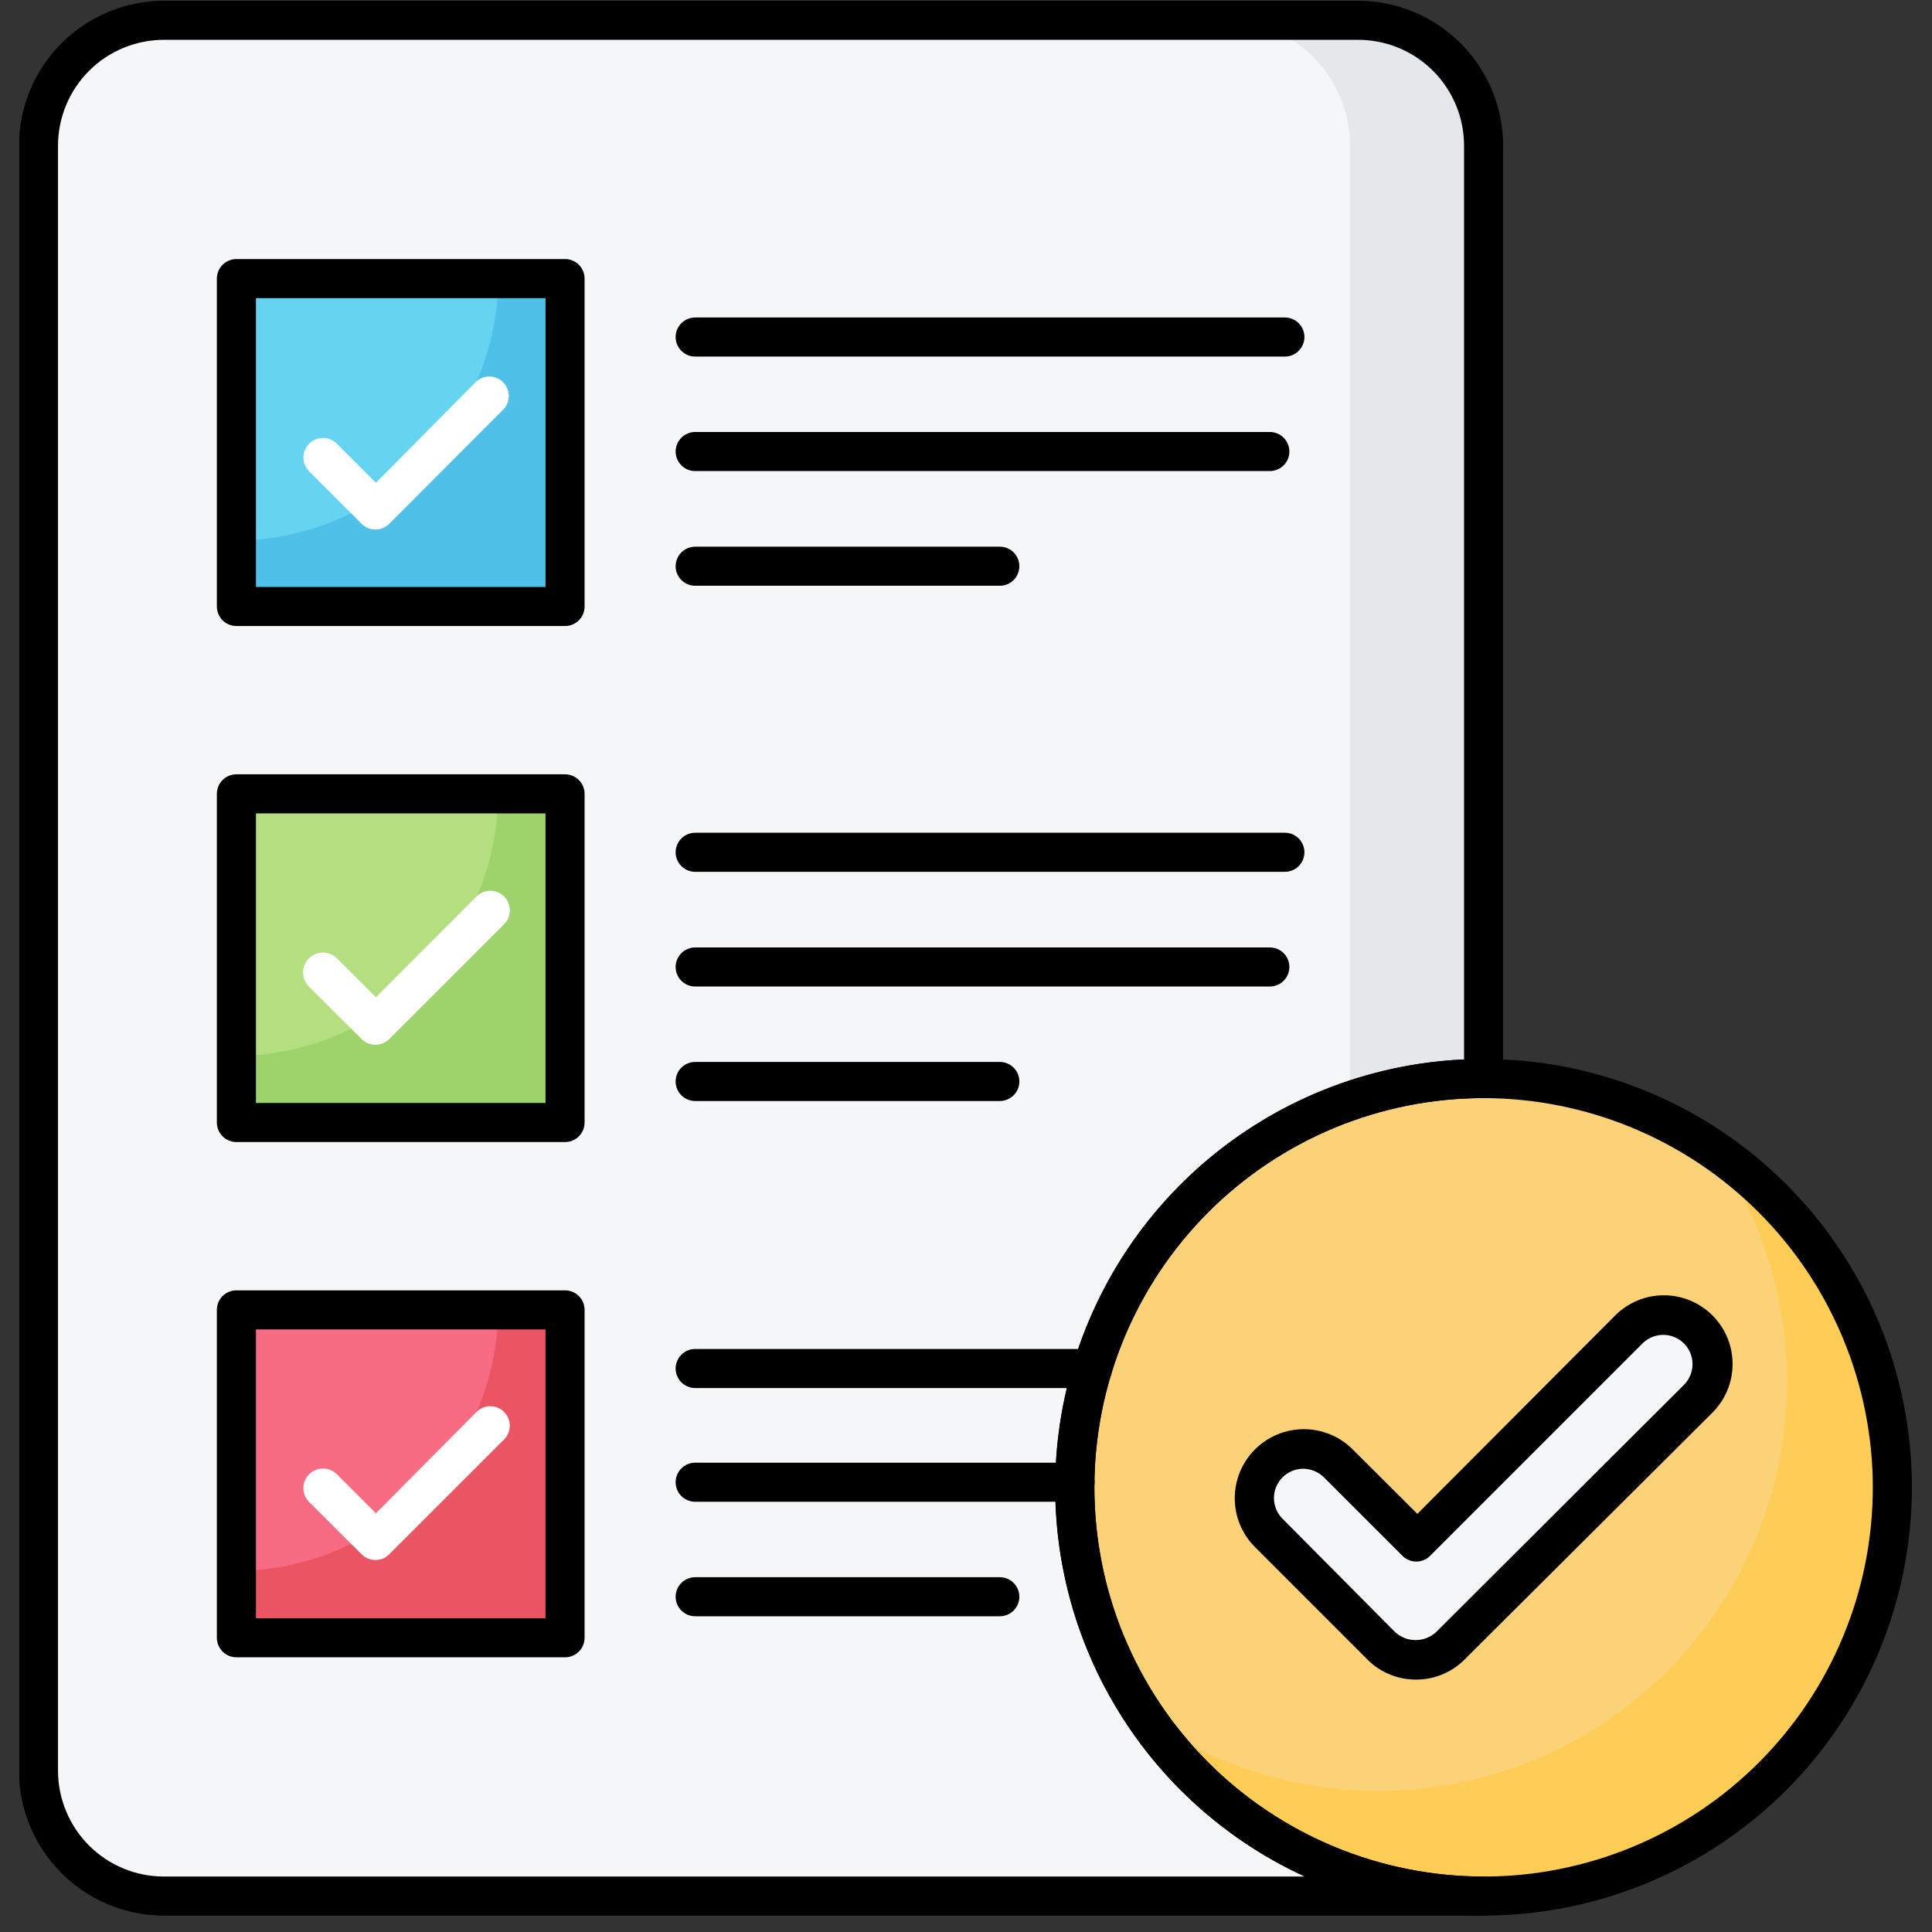
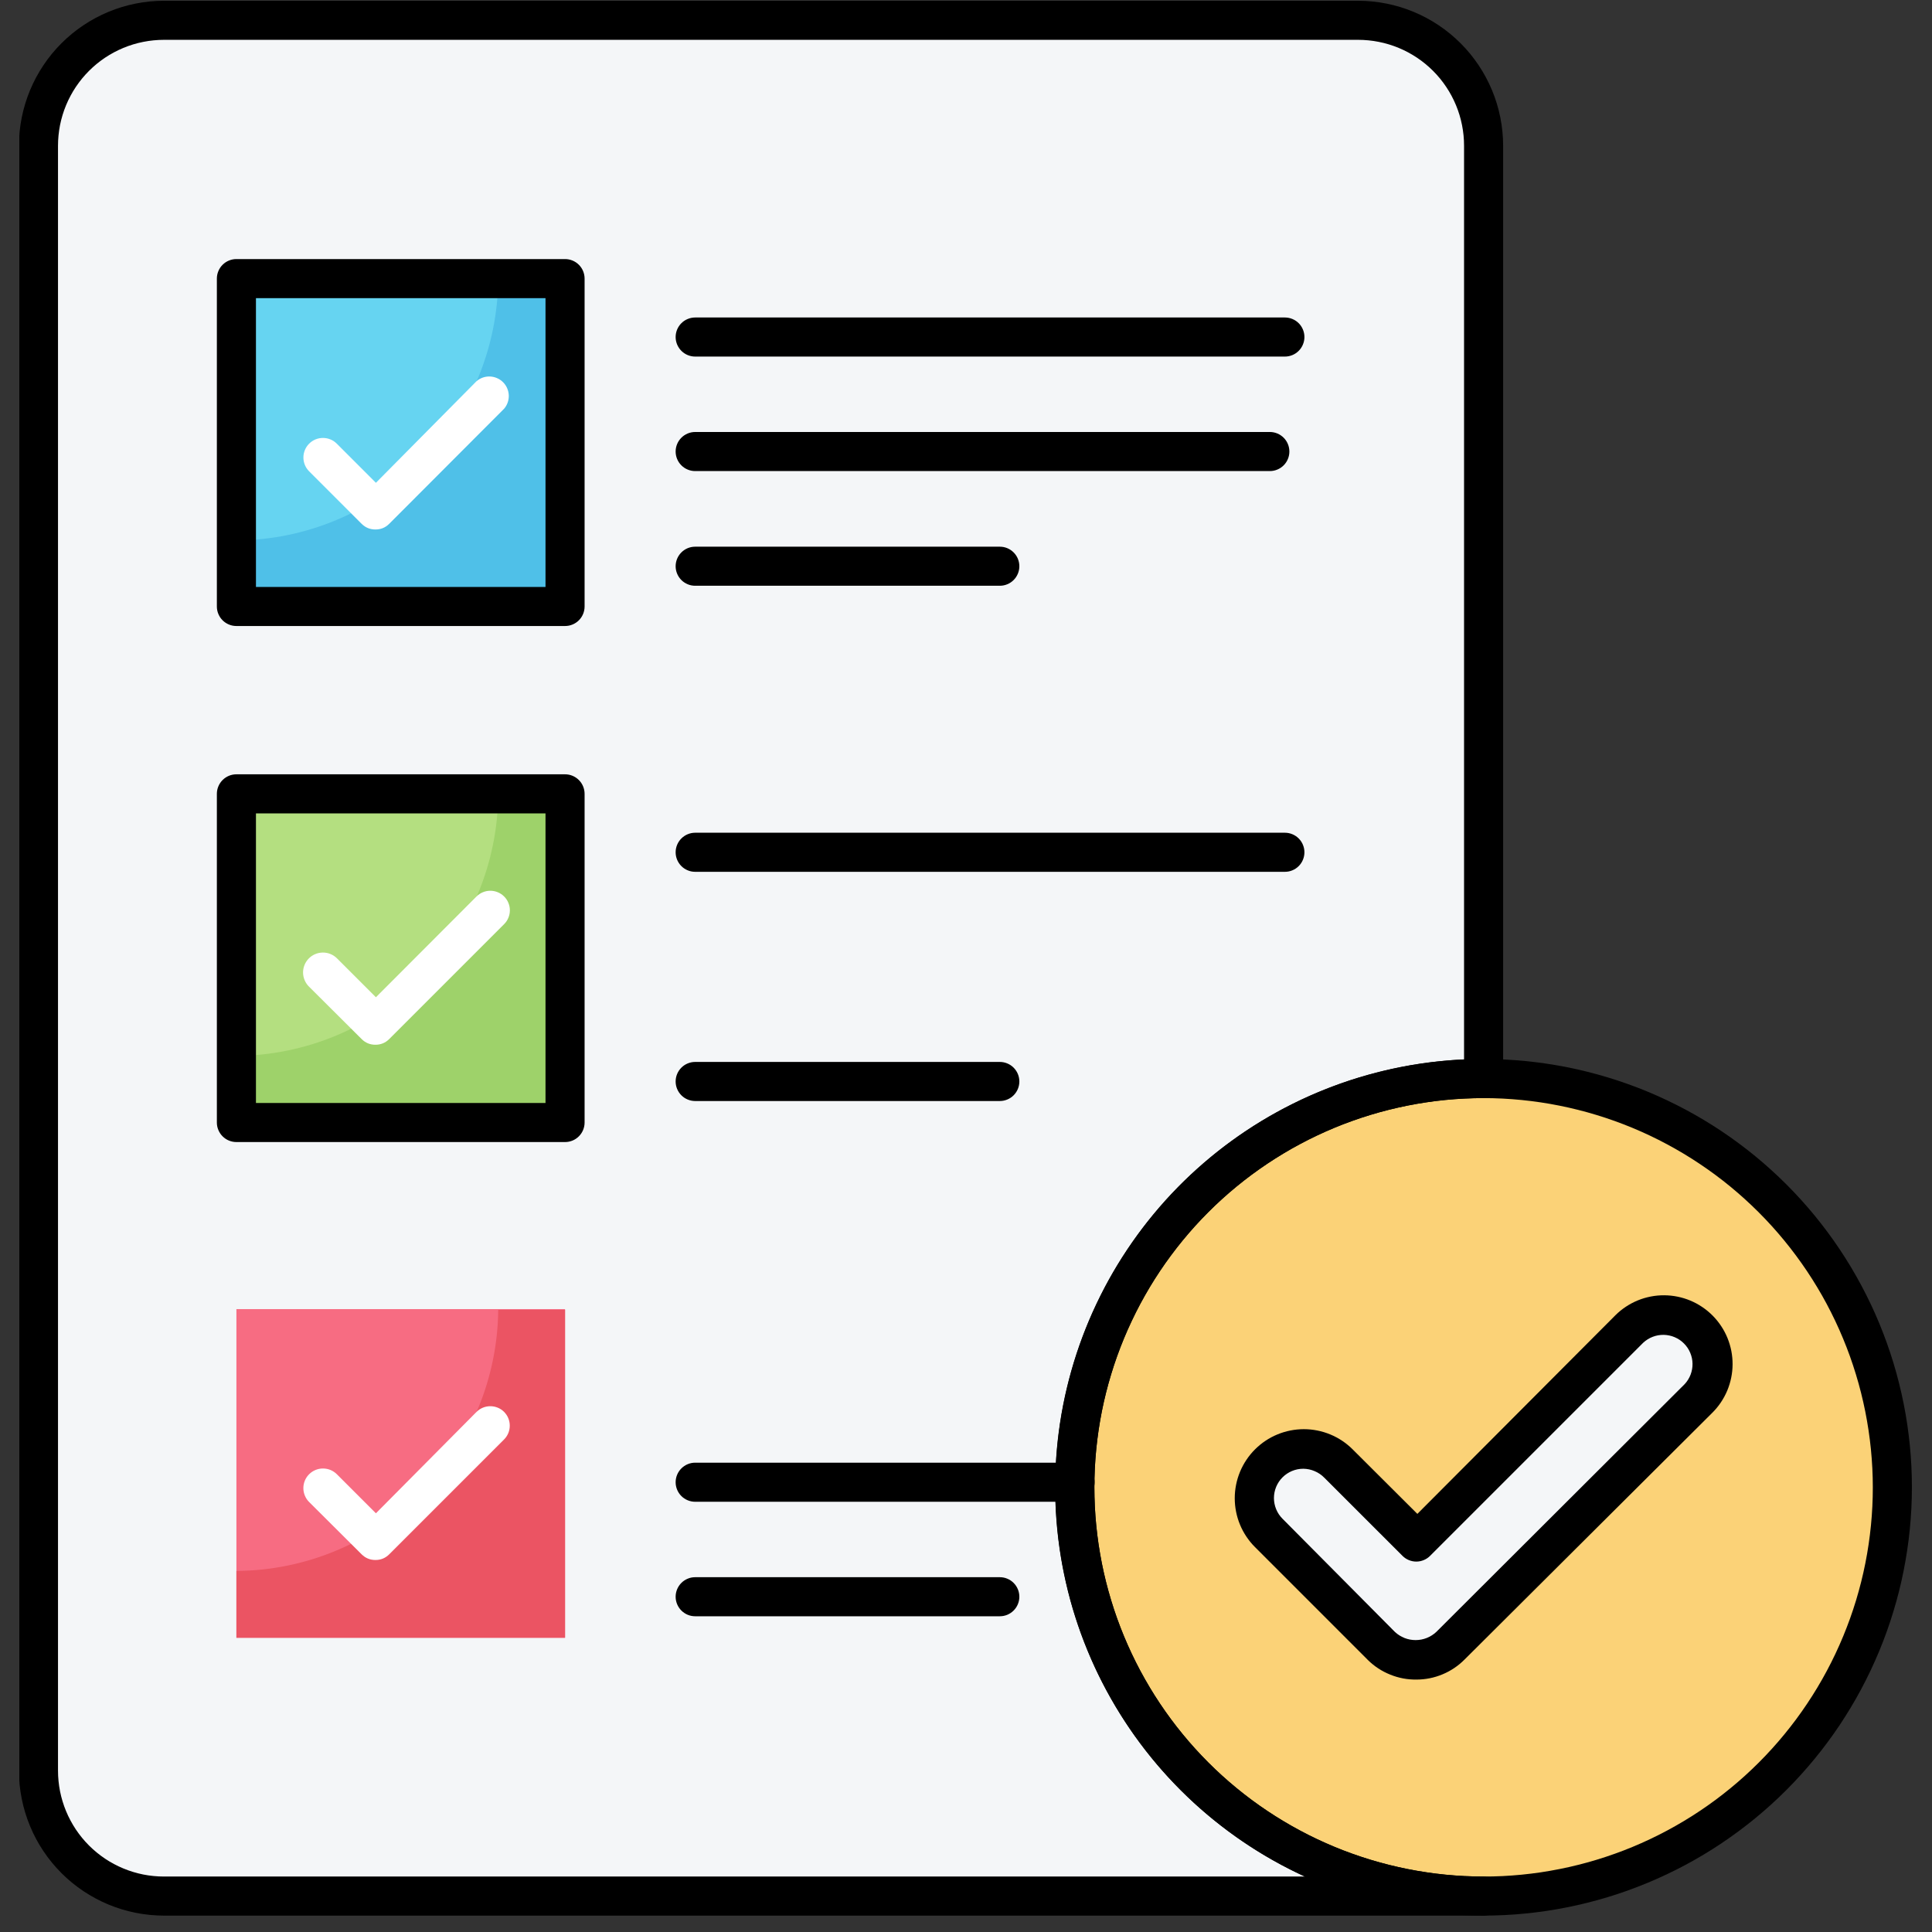
<svg xmlns="http://www.w3.org/2000/svg" version="1.2" preserveAspectRatio="xMidYMid meet" height="500" viewBox="0 0 375 375" zoomAndPan="magnify" width="500">
  <rect x="0" y="0" width="375" height="375" fill="#333333" stroke="none" />
  <defs>
    <clipPath id="f741729326">
      <path d="M 3.75 0 L 292 0 L 292 372 L 3.75 372 Z M 3.75 0" />
    </clipPath>
    <clipPath id="79e7072de1">
      <path d="M 204 205 L 371.25 205 L 371.25 372 L 204 372 Z M 204 205" />
    </clipPath>
  </defs>
  <g id="ea500ff89d">
    <path d="M 208.625 288.688 C 208.625 289.984 208.656 291.281 208.719 292.578 C 208.785 293.875 208.879 295.172 209.008 296.461 C 209.133 297.754 209.293 299.043 209.484 300.328 C 209.676 301.613 209.895 302.891 210.148 304.164 C 210.402 305.438 210.688 306.703 211.004 307.965 C 211.316 309.223 211.664 310.473 212.039 311.719 C 212.418 312.961 212.824 314.191 213.262 315.414 C 213.699 316.637 214.168 317.848 214.664 319.047 C 215.16 320.246 215.688 321.434 216.242 322.609 C 216.797 323.781 217.383 324.941 217.992 326.086 C 218.605 327.23 219.246 328.359 219.914 329.477 C 220.578 330.59 221.273 331.684 221.996 332.766 C 222.719 333.844 223.465 334.906 224.238 335.949 C 225.012 336.992 225.809 338.016 226.633 339.02 C 227.457 340.023 228.305 341.004 229.176 341.969 C 230.051 342.93 230.945 343.871 231.863 344.789 C 232.781 345.707 233.723 346.602 234.684 347.473 C 235.645 348.344 236.629 349.191 237.633 350.016 C 238.637 350.84 239.66 351.641 240.703 352.414 C 241.746 353.188 242.805 353.934 243.887 354.656 C 244.965 355.375 246.062 356.07 247.176 356.738 C 248.289 357.406 249.418 358.047 250.562 358.656 C 251.711 359.27 252.867 359.855 254.043 360.41 C 255.215 360.965 256.402 361.488 257.602 361.988 C 258.801 362.484 260.012 362.949 261.234 363.387 C 262.457 363.824 263.691 364.234 264.934 364.609 C 266.176 364.988 267.426 365.332 268.688 365.648 C 269.945 365.965 271.215 366.25 272.488 366.5 C 273.762 366.754 275.039 366.977 276.324 367.168 C 277.609 367.359 278.895 367.516 280.188 367.645 C 281.48 367.773 282.773 367.867 284.07 367.93 C 285.367 367.996 286.668 368.027 287.965 368.027 L 31.816 368.027 C 31.02 368.027 30.223 367.988 29.43 367.91 C 28.637 367.832 27.848 367.715 27.066 367.559 C 26.281 367.402 25.512 367.211 24.746 366.977 C 23.984 366.746 23.234 366.477 22.496 366.172 C 21.762 365.867 21.039 365.527 20.336 365.152 C 19.633 364.773 18.949 364.367 18.289 363.922 C 17.625 363.48 16.984 363.004 16.367 362.5 C 15.754 361.992 15.16 361.457 14.598 360.895 C 14.035 360.332 13.5 359.742 12.992 359.125 C 12.488 358.508 12.012 357.867 11.57 357.207 C 11.129 356.543 10.719 355.859 10.34 355.156 C 9.965 354.453 9.625 353.73 9.32 352.996 C 9.016 352.258 8.746 351.508 8.516 350.746 C 8.285 349.984 8.09 349.211 7.934 348.43 C 7.777 347.645 7.664 346.859 7.582 346.066 C 7.504 345.27 7.465 344.477 7.465 343.68 L 7.465 28.289 C 7.465 27.488 7.504 26.695 7.582 25.898 C 7.656 25.105 7.773 24.316 7.93 23.535 C 8.082 22.754 8.277 21.98 8.508 21.215 C 8.738 20.453 9.004 19.703 9.309 18.965 C 9.613 18.227 9.953 17.508 10.332 16.801 C 10.707 16.098 11.117 15.414 11.559 14.75 C 12 14.09 12.477 13.449 12.98 12.832 C 13.488 12.215 14.023 11.625 14.586 11.059 C 15.152 10.496 15.742 9.961 16.359 9.453 C 16.977 8.949 17.617 8.473 18.277 8.031 C 18.941 7.59 19.625 7.18 20.328 6.805 C 21.035 6.43 21.754 6.086 22.492 5.781 C 23.23 5.477 23.98 5.211 24.742 4.98 C 25.508 4.75 26.281 4.555 27.062 4.402 C 27.844 4.246 28.633 4.129 29.426 4.055 C 30.223 3.977 31.016 3.938 31.816 3.941 L 263.617 3.941 C 264.414 3.938 265.211 3.977 266.004 4.055 C 266.797 4.129 267.586 4.246 268.371 4.402 C 269.152 4.555 269.926 4.75 270.688 4.98 C 271.453 5.211 272.203 5.477 272.941 5.781 C 273.68 6.086 274.398 6.43 275.102 6.805 C 275.805 7.18 276.488 7.59 277.152 8.031 C 277.816 8.473 278.457 8.949 279.074 9.453 C 279.691 9.961 280.281 10.496 280.844 11.059 C 281.41 11.625 281.945 12.215 282.449 12.832 C 282.957 13.449 283.43 14.09 283.875 14.75 C 284.316 15.414 284.727 16.098 285.102 16.801 C 285.477 17.508 285.816 18.227 286.121 18.965 C 286.426 19.703 286.695 20.453 286.926 21.215 C 287.156 21.98 287.348 22.754 287.504 23.535 C 287.66 24.316 287.773 25.105 287.852 25.898 C 287.93 26.695 287.965 27.488 287.965 28.289 L 287.965 209.344 C 286.668 209.344 285.367 209.379 284.07 209.441 C 282.773 209.504 281.48 209.602 280.188 209.727 C 278.895 209.855 277.609 210.012 276.324 210.203 C 275.039 210.395 273.762 210.617 272.488 210.871 C 271.215 211.121 269.945 211.406 268.688 211.723 C 267.426 212.039 266.176 212.383 264.934 212.762 C 263.691 213.137 262.457 213.547 261.234 213.984 C 260.012 214.422 258.801 214.887 257.602 215.383 C 256.402 215.883 255.215 216.406 254.043 216.961 C 252.867 217.52 251.711 218.102 250.562 218.715 C 249.418 219.324 248.289 219.965 247.176 220.633 C 246.062 221.301 244.965 221.996 243.887 222.715 C 242.805 223.438 241.746 224.184 240.703 224.957 C 239.66 225.73 238.637 226.531 237.633 227.355 C 236.629 228.18 235.645 229.027 234.684 229.898 C 233.723 230.77 232.781 231.664 231.863 232.582 C 230.945 233.5 230.051 234.441 229.176 235.402 C 228.305 236.367 227.457 237.348 226.633 238.352 C 225.809 239.355 225.012 240.379 224.238 241.422 C 223.465 242.465 222.719 243.527 221.996 244.605 C 221.273 245.688 220.578 246.781 219.914 247.898 C 219.246 249.012 218.605 250.141 217.992 251.285 C 217.383 252.43 216.797 253.59 216.242 254.762 C 215.688 255.938 215.16 257.125 214.664 258.324 C 214.168 259.523 213.699 260.734 213.262 261.957 C 212.824 263.18 212.418 264.41 212.039 265.656 C 211.664 266.898 211.316 268.148 211.004 269.406 C 210.688 270.668 210.402 271.934 210.148 273.207 C 209.895 274.48 209.676 275.758 209.484 277.043 C 209.293 278.328 209.133 279.617 209.008 280.91 C 208.879 282.203 208.785 283.496 208.719 284.793 C 208.656 286.09 208.625 287.387 208.625 288.688 Z M 208.625 288.688" style="stroke:none;fill-rule:nonzero;fill:#f4f6f8;fill-opacity:1;" />
-     <path d="M 287.965 28.289 L 287.965 209.344 C 279.07 209.328 270.422 210.781 262.023 213.707 L 262.023 28.289 C 262.023 27.488 261.988 26.695 261.91 25.898 C 261.832 25.105 261.719 24.316 261.562 23.535 C 261.406 22.754 261.215 21.98 260.984 21.215 C 260.754 20.453 260.484 19.703 260.18 18.965 C 259.875 18.227 259.535 17.508 259.16 16.801 C 258.785 16.098 258.375 15.414 257.934 14.75 C 257.488 14.09 257.016 13.449 256.508 12.832 C 256.004 12.215 255.469 11.625 254.902 11.059 C 254.34 10.496 253.75 9.961 253.133 9.453 C 252.516 8.949 251.875 8.473 251.211 8.031 C 250.547 7.59 249.863 7.18 249.16 6.805 C 248.457 6.43 247.738 6.086 247 5.781 C 246.262 5.477 245.512 5.211 244.746 4.98 C 243.984 4.75 243.211 4.555 242.43 4.402 C 241.645 4.246 240.859 4.129 240.062 4.055 C 239.27 3.977 238.473 3.938 237.676 3.941 L 263.617 3.941 C 264.414 3.938 265.211 3.977 266.004 4.055 C 266.797 4.129 267.586 4.246 268.371 4.402 C 269.152 4.555 269.926 4.75 270.688 4.98 C 271.453 5.211 272.203 5.477 272.941 5.781 C 273.68 6.086 274.398 6.43 275.102 6.805 C 275.805 7.18 276.488 7.59 277.152 8.031 C 277.816 8.473 278.457 8.949 279.074 9.453 C 279.691 9.961 280.281 10.496 280.844 11.059 C 281.41 11.625 281.945 12.215 282.449 12.832 C 282.957 13.449 283.43 14.09 283.875 14.75 C 284.316 15.414 284.727 16.098 285.102 16.801 C 285.477 17.508 285.816 18.227 286.121 18.965 C 286.426 19.703 286.695 20.453 286.926 21.215 C 287.156 21.98 287.348 22.754 287.504 23.535 C 287.66 24.316 287.773 25.105 287.852 25.898 C 287.93 26.695 287.965 27.488 287.965 28.289 Z M 287.965 28.289" style="stroke:none;fill-rule:nonzero;fill:#e4e8eb;fill-opacity:1;" />
    <path d="M 367.305 288.688 C 367.305 289.984 367.273 291.281 367.211 292.578 C 367.145 293.875 367.051 295.172 366.922 296.461 C 366.797 297.754 366.637 299.043 366.445 300.328 C 366.258 301.613 366.035 302.891 365.781 304.164 C 365.527 305.438 365.242 306.703 364.93 307.965 C 364.613 309.223 364.266 310.473 363.891 311.719 C 363.512 312.961 363.105 314.191 362.668 315.414 C 362.23 316.637 361.762 317.848 361.266 319.047 C 360.77 320.246 360.242 321.434 359.688 322.609 C 359.133 323.781 358.551 324.941 357.938 326.086 C 357.324 327.23 356.684 328.359 356.02 329.477 C 355.352 330.59 354.656 331.684 353.934 332.766 C 353.215 333.844 352.465 334.906 351.691 335.949 C 350.918 336.992 350.121 338.016 349.297 339.02 C 348.473 340.023 347.625 341.004 346.754 341.969 C 345.879 342.93 344.984 343.871 344.066 344.789 C 343.148 345.707 342.211 346.602 341.246 347.473 C 340.285 348.344 339.301 349.191 338.297 350.016 C 337.293 350.84 336.27 351.641 335.227 352.414 C 334.184 353.188 333.125 353.934 332.043 354.656 C 330.965 355.375 329.867 356.07 328.754 356.738 C 327.641 357.406 326.512 358.047 325.367 358.656 C 324.223 359.27 323.062 359.855 321.887 360.41 C 320.715 360.965 319.527 361.488 318.328 361.988 C 317.129 362.484 315.918 362.949 314.695 363.387 C 313.473 363.824 312.238 364.234 310.996 364.609 C 309.754 364.988 308.504 365.332 307.242 365.648 C 305.984 365.965 304.719 366.25 303.445 366.5 C 302.172 366.754 300.891 366.977 299.605 367.168 C 298.324 367.359 297.035 367.516 295.742 367.645 C 294.449 367.773 293.156 367.867 291.859 367.93 C 290.562 367.996 289.262 368.027 287.965 368.027 C 286.668 368.027 285.367 367.996 284.07 367.93 C 282.773 367.867 281.48 367.773 280.188 367.645 C 278.895 367.516 277.609 367.359 276.324 367.168 C 275.039 366.977 273.762 366.754 272.488 366.5 C 271.215 366.25 269.945 365.965 268.688 365.648 C 267.426 365.332 266.176 364.988 264.934 364.609 C 263.691 364.234 262.457 363.824 261.234 363.387 C 260.012 362.949 258.801 362.484 257.602 361.988 C 256.402 361.488 255.215 360.965 254.043 360.41 C 252.867 359.855 251.711 359.27 250.562 358.656 C 249.418 358.047 248.289 357.406 247.176 356.738 C 246.062 356.07 244.965 355.375 243.887 354.656 C 242.805 353.934 241.746 353.188 240.703 352.414 C 239.66 351.641 238.637 350.84 237.633 350.016 C 236.629 349.191 235.645 348.344 234.684 347.473 C 233.723 346.602 232.781 345.707 231.863 344.789 C 230.945 343.871 230.051 342.93 229.176 341.969 C 228.305 341.004 227.457 340.023 226.633 339.02 C 225.809 338.016 225.012 336.992 224.238 335.949 C 223.465 334.906 222.719 333.844 221.996 332.766 C 221.273 331.684 220.578 330.59 219.914 329.477 C 219.246 328.359 218.605 327.23 217.992 326.086 C 217.383 324.941 216.797 323.781 216.242 322.609 C 215.688 321.434 215.16 320.246 214.664 319.047 C 214.168 317.848 213.699 316.637 213.262 315.414 C 212.824 314.191 212.418 312.961 212.039 311.719 C 211.664 310.473 211.316 309.223 211.004 307.965 C 210.688 306.703 210.402 305.438 210.148 304.164 C 209.895 302.891 209.676 301.613 209.484 300.328 C 209.293 299.043 209.133 297.754 209.008 296.461 C 208.879 295.172 208.785 293.875 208.719 292.578 C 208.656 291.281 208.625 289.984 208.625 288.688 C 208.625 287.387 208.656 286.09 208.719 284.793 C 208.785 283.496 208.879 282.203 209.008 280.91 C 209.133 279.617 209.293 278.328 209.484 277.043 C 209.676 275.758 209.895 274.48 210.148 273.207 C 210.402 271.934 210.688 270.668 211.004 269.406 C 211.316 268.148 211.664 266.898 212.039 265.656 C 212.418 264.41 212.824 263.18 213.262 261.957 C 213.699 260.734 214.168 259.523 214.664 258.324 C 215.16 257.125 215.688 255.938 216.242 254.762 C 216.797 253.59 217.383 252.43 217.992 251.285 C 218.605 250.141 219.246 249.012 219.914 247.898 C 220.578 246.781 221.273 245.688 221.996 244.605 C 222.719 243.527 223.465 242.465 224.238 241.422 C 225.012 240.379 225.809 239.355 226.633 238.352 C 227.457 237.348 228.305 236.367 229.176 235.402 C 230.051 234.441 230.945 233.5 231.863 232.582 C 232.781 231.664 233.723 230.77 234.684 229.898 C 235.645 229.027 236.629 228.18 237.633 227.355 C 238.637 226.531 239.66 225.73 240.703 224.957 C 241.746 224.184 242.805 223.438 243.887 222.715 C 244.965 221.996 246.062 221.301 247.176 220.633 C 248.289 219.965 249.418 219.324 250.562 218.715 C 251.711 218.102 252.867 217.52 254.043 216.961 C 255.215 216.406 256.402 215.883 257.602 215.383 C 258.801 214.887 260.012 214.422 261.234 213.984 C 262.457 213.547 263.691 213.137 264.934 212.762 C 266.176 212.383 267.426 212.039 268.688 211.723 C 269.945 211.406 271.215 211.121 272.488 210.871 C 273.762 210.617 275.039 210.395 276.324 210.203 C 277.609 210.012 278.895 209.855 280.188 209.727 C 281.48 209.602 282.773 209.504 284.07 209.441 C 285.367 209.379 286.668 209.344 287.965 209.344 C 289.262 209.344 290.562 209.379 291.859 209.441 C 293.156 209.504 294.449 209.602 295.742 209.727 C 297.035 209.855 298.324 210.012 299.605 210.203 C 300.891 210.395 302.172 210.617 303.445 210.871 C 304.719 211.121 305.984 211.406 307.242 211.723 C 308.504 212.039 309.754 212.383 310.996 212.762 C 312.238 213.137 313.473 213.547 314.695 213.984 C 315.918 214.422 317.129 214.887 318.328 215.383 C 319.527 215.883 320.715 216.406 321.887 216.961 C 323.062 217.52 324.223 218.102 325.367 218.715 C 326.512 219.324 327.641 219.965 328.754 220.633 C 329.867 221.301 330.965 221.996 332.043 222.715 C 333.125 223.438 334.184 224.184 335.227 224.957 C 336.27 225.73 337.293 226.531 338.297 227.355 C 339.301 228.18 340.285 229.027 341.246 229.898 C 342.211 230.77 343.148 231.664 344.066 232.582 C 344.984 233.5 345.879 234.441 346.754 235.402 C 347.625 236.367 348.473 237.348 349.297 238.352 C 350.121 239.355 350.918 240.379 351.691 241.422 C 352.465 242.465 353.215 243.527 353.934 244.605 C 354.656 245.688 355.352 246.781 356.02 247.898 C 356.684 249.012 357.324 250.141 357.938 251.285 C 358.551 252.43 359.133 253.59 359.688 254.762 C 360.242 255.938 360.77 257.125 361.266 258.324 C 361.762 259.523 362.23 260.734 362.668 261.957 C 363.105 263.18 363.512 264.41 363.891 265.656 C 364.266 266.898 364.613 268.148 364.93 269.406 C 365.242 270.668 365.527 271.934 365.781 273.207 C 366.035 274.48 366.258 275.758 366.445 277.043 C 366.637 278.328 366.797 279.617 366.922 280.91 C 367.051 282.203 367.145 283.496 367.211 284.793 C 367.273 286.09 367.305 287.387 367.305 288.688 Z M 367.305 288.688" style="stroke:none;fill-rule:nonzero;fill:#fbd277;fill-opacity:1;" />
-     <path d="M 367.305 288.688 C 367.309 290.785 367.223 292.883 367.059 294.977 C 366.895 297.07 366.645 299.152 366.312 301.227 C 365.984 303.301 365.57 305.359 365.074 307.402 C 364.582 309.441 364.008 311.461 363.352 313.457 C 362.699 315.453 361.965 317.418 361.152 319.355 C 360.344 321.293 359.457 323.195 358.496 325.062 C 357.531 326.93 356.5 328.754 355.391 330.539 C 354.285 332.324 353.109 334.062 351.863 335.754 C 350.617 337.445 349.309 339.086 347.934 340.672 C 346.559 342.258 345.121 343.789 343.625 345.262 C 342.129 346.738 340.578 348.148 338.969 349.5 C 337.359 350.848 335.699 352.133 333.988 353.352 C 332.277 354.57 330.52 355.719 328.719 356.797 C 326.918 357.875 325.074 358.879 323.195 359.812 C 321.312 360.746 319.395 361.602 317.445 362.383 C 315.496 363.164 313.52 363.863 311.512 364.488 C 309.508 365.113 307.48 365.656 305.43 366.117 C 303.383 366.578 301.32 366.961 299.238 367.258 C 297.16 367.555 295.074 367.773 292.977 367.906 C 290.883 368.039 288.785 368.086 286.684 368.055 C 284.582 368.02 282.488 367.902 280.398 367.703 C 278.309 367.5 276.227 367.219 274.16 366.852 C 272.09 366.488 270.043 366.039 268.008 365.512 C 265.977 364.984 263.969 364.375 261.984 363.688 C 260 363 258.043 362.234 256.121 361.391 C 254.199 360.551 252.309 359.633 250.461 358.637 C 248.609 357.645 246.801 356.582 245.035 355.445 C 243.27 354.309 241.551 353.105 239.879 351.832 C 238.207 350.559 236.59 349.223 235.027 347.82 C 233.461 346.418 231.957 344.957 230.508 343.438 C 229.059 341.914 227.672 340.34 226.352 338.707 C 225.027 337.078 223.77 335.395 222.582 333.664 C 224.473 334.965 226.418 336.18 228.414 337.309 C 230.414 338.438 232.457 339.48 234.543 340.434 C 236.633 341.383 238.758 342.246 240.918 343.012 C 243.082 343.781 245.273 344.453 247.492 345.031 C 249.715 345.609 251.957 346.094 254.219 346.477 C 256.48 346.859 258.758 347.145 261.043 347.332 C 263.332 347.52 265.621 347.605 267.918 347.594 C 270.211 347.582 272.5 347.469 274.785 347.258 C 277.07 347.047 279.344 346.738 281.602 346.332 C 283.859 345.922 286.098 345.418 288.312 344.816 C 290.527 344.215 292.711 343.52 294.863 342.727 C 297.02 341.934 299.133 341.051 301.211 340.078 C 303.289 339.102 305.32 338.039 307.305 336.891 C 309.293 335.738 311.223 334.504 313.102 333.184 C 314.98 331.867 316.797 330.469 318.555 328.992 C 320.312 327.516 322 325.969 323.625 324.344 C 325.246 322.723 326.797 321.031 328.273 319.273 C 329.75 317.52 331.145 315.699 332.465 313.82 C 333.781 311.945 335.02 310.012 336.168 308.027 C 337.32 306.043 338.383 304.012 339.355 301.934 C 340.332 299.855 341.215 297.738 342.008 295.586 C 342.797 293.43 343.492 291.246 344.094 289.031 C 344.699 286.816 345.203 284.582 345.609 282.324 C 346.02 280.062 346.328 277.793 346.539 275.508 C 346.75 273.223 346.859 270.934 346.871 268.637 C 346.883 266.344 346.797 264.051 346.609 261.766 C 346.426 259.477 346.141 257.203 345.754 254.938 C 345.371 252.676 344.891 250.434 344.312 248.215 C 343.734 245.992 343.062 243.801 342.293 241.641 C 341.523 239.477 340.664 237.352 339.711 235.266 C 338.758 233.176 337.719 231.133 336.586 229.137 C 335.457 227.141 334.242 225.195 332.945 223.301 C 335.586 225.117 338.105 227.086 340.508 229.211 C 342.91 231.332 345.176 233.59 347.305 235.988 C 349.434 238.387 351.41 240.902 353.23 243.539 C 355.055 246.176 356.711 248.91 358.203 251.75 C 359.695 254.586 361.008 257.504 362.145 260.5 C 363.281 263.496 364.234 266.551 365 269.664 C 365.77 272.777 366.344 275.922 366.73 279.105 C 367.117 282.285 367.309 285.48 367.305 288.688 Z M 367.305 288.688" style="stroke:none;fill-rule:nonzero;fill:#fdcd56;fill-opacity:1;" />
    <path d="M 45.887 254.098 L 109.676 254.098 L 109.676 317.887 L 45.887 317.887 Z M 45.887 254.098" style="stroke:none;fill-rule:nonzero;fill:#f76c82;fill-opacity:1;" />
    <path d="M 45.887 154.086 L 109.676 154.086 L 109.676 217.879 L 45.887 217.879 Z M 45.887 154.086" style="stroke:none;fill-rule:nonzero;fill:#b4df80;fill-opacity:1;" />
    <path d="M 45.887 54.078 L 109.676 54.078 L 109.676 117.867 L 45.887 117.867 Z M 45.887 54.078" style="stroke:none;fill-rule:nonzero;fill:#66d4f1;fill-opacity:1;" />
    <path d="M 109.676 54.078 L 109.676 117.715 L 45.887 117.715 L 45.887 104.898 C 47.547 104.887 49.203 104.797 50.855 104.621 C 52.508 104.449 54.148 104.199 55.777 103.867 C 57.406 103.535 59.012 103.121 60.602 102.633 C 62.188 102.145 63.75 101.578 65.281 100.938 C 66.812 100.297 68.312 99.586 69.773 98.797 C 71.238 98.012 72.66 97.156 74.039 96.23 C 75.418 95.305 76.75 94.312 78.035 93.258 C 79.316 92.203 80.547 91.09 81.723 89.914 C 82.898 88.738 84.012 87.512 85.066 86.227 C 86.121 84.941 87.113 83.613 88.039 82.23 C 88.961 80.852 89.82 79.43 90.605 77.969 C 91.391 76.504 92.105 75.004 92.746 73.473 C 93.387 71.941 93.953 70.379 94.441 68.793 C 94.93 67.203 95.34 65.598 95.672 63.969 C 96.004 62.34 96.258 60.699 96.43 59.047 C 96.602 57.395 96.695 55.738 96.707 54.078 Z M 109.676 54.078" style="stroke:none;fill-rule:nonzero;fill:#4fc0e8;fill-opacity:1;" />
    <path d="M 109.676 154.086 L 109.676 217.879 L 45.887 217.879 L 45.887 204.945 C 47.547 204.934 49.203 204.844 50.855 204.672 C 52.508 204.5 54.148 204.246 55.777 203.914 C 57.406 203.582 59.012 203.172 60.602 202.684 C 62.188 202.191 63.75 201.629 65.281 200.988 C 66.812 200.348 68.312 199.633 69.773 198.844 C 71.238 198.059 72.66 197.203 74.039 196.277 C 75.418 195.352 76.75 194.363 78.035 193.309 C 79.316 192.25 80.547 191.137 81.723 189.961 C 82.898 188.789 84.012 187.559 85.066 186.273 C 86.121 184.992 87.113 183.66 88.039 182.281 C 88.961 180.898 89.82 179.477 90.605 178.016 C 91.391 176.551 92.105 175.055 92.746 173.52 C 93.387 171.988 93.953 170.43 94.441 168.84 C 94.93 167.254 95.34 165.645 95.672 164.016 C 96.004 162.387 96.258 160.75 96.43 159.098 C 96.602 157.445 96.695 155.785 96.707 154.125 Z M 109.676 154.086" style="stroke:none;fill-rule:nonzero;fill:#9ed26a;fill-opacity:1;" />
    <path d="M 109.676 254.25 L 109.676 317.887 L 45.887 317.887 L 45.887 304.918 C 47.543 304.906 49.199 304.816 50.848 304.645 C 52.496 304.473 54.133 304.219 55.758 303.891 C 57.383 303.559 58.988 303.148 60.574 302.664 C 62.16 302.176 63.715 301.613 65.246 300.973 C 66.777 300.336 68.273 299.625 69.734 298.84 C 71.195 298.055 72.613 297.203 73.992 296.281 C 75.371 295.359 76.703 294.371 77.984 293.32 C 79.266 292.27 80.496 291.16 81.668 289.988 C 82.844 288.816 83.957 287.594 85.012 286.312 C 86.07 285.035 87.059 283.707 87.984 282.332 C 88.91 280.957 89.77 279.539 90.559 278.078 C 91.344 276.621 92.062 275.125 92.703 273.598 C 93.348 272.07 93.914 270.516 94.406 268.93 C 94.898 267.348 95.312 265.742 95.648 264.117 C 95.984 262.496 96.238 260.859 96.418 259.211 C 96.594 257.562 96.691 255.906 96.707 254.25 Z M 109.676 254.25" style="stroke:none;fill-rule:nonzero;fill:#eb5463;fill-opacity:1;" />
    <path d="M 274.918 322.211 C 273.656 322.211 272.445 321.965 271.281 321.477 C 270.117 320.992 269.094 320.301 268.207 319.406 L 246.285 297.484 C 245.883 297.035 245.531 296.555 245.223 296.039 C 244.914 295.527 244.656 294.988 244.449 294.422 C 244.242 293.859 244.094 293.281 243.996 292.688 C 243.898 292.098 243.859 291.5 243.875 290.898 C 243.895 290.301 243.965 289.707 244.094 289.121 C 244.227 288.535 244.41 287.965 244.645 287.414 C 244.883 286.863 245.172 286.34 245.508 285.844 C 245.844 285.348 246.227 284.887 246.648 284.461 C 247.074 284.035 247.535 283.656 248.031 283.32 C 248.527 282.98 249.051 282.695 249.602 282.457 C 250.156 282.219 250.723 282.035 251.309 281.906 C 251.895 281.777 252.488 281.703 253.09 281.688 C 253.688 281.672 254.285 281.711 254.879 281.809 C 255.469 281.902 256.047 282.055 256.613 282.262 C 257.176 282.469 257.715 282.727 258.23 283.035 C 258.742 283.344 259.227 283.695 259.672 284.098 L 274.844 299.266 L 316.258 258.043 C 316.699 257.602 317.18 257.207 317.695 256.859 C 318.215 256.516 318.762 256.223 319.336 255.984 C 319.914 255.746 320.508 255.566 321.117 255.445 C 321.73 255.32 322.348 255.262 322.969 255.262 C 323.594 255.262 324.211 255.32 324.824 255.445 C 325.434 255.566 326.027 255.746 326.602 255.984 C 327.18 256.223 327.727 256.516 328.246 256.859 C 328.762 257.207 329.242 257.602 329.684 258.043 C 330.125 258.484 330.52 258.961 330.863 259.48 C 331.211 260 331.504 260.547 331.742 261.121 C 331.98 261.699 332.16 262.293 332.281 262.902 C 332.402 263.516 332.465 264.133 332.465 264.754 C 332.465 265.379 332.402 265.996 332.281 266.605 C 332.16 267.219 331.98 267.812 331.742 268.387 C 331.504 268.965 331.211 269.512 330.863 270.027 C 330.52 270.547 330.125 271.027 329.684 271.469 L 281.594 319.406 C 280.711 320.297 279.691 320.988 278.535 321.473 C 277.379 321.961 276.172 322.207 274.918 322.211 Z M 274.918 322.211" style="stroke:none;fill-rule:nonzero;fill:#f4f6f8;fill-opacity:1;" />
    <g clip-path="url(#f741729326)" clip-rule="nonzero">
      <path d="M 287.965 371.82 L 31.816 371.82 C 30.895 371.816 29.977 371.77 29.059 371.68 C 28.141 371.59 27.23 371.453 26.328 371.273 C 25.426 371.09 24.531 370.867 23.648 370.598 C 22.77 370.332 21.902 370.02 21.051 369.668 C 20.199 369.312 19.371 368.918 18.559 368.484 C 17.746 368.051 16.957 367.578 16.191 367.066 C 15.426 366.551 14.684 366.004 13.973 365.418 C 13.262 364.836 12.578 364.219 11.926 363.566 C 11.277 362.914 10.656 362.23 10.074 361.52 C 9.488 360.809 8.941 360.07 8.43 359.305 C 7.918 358.539 7.441 357.75 7.008 356.938 C 6.574 356.125 6.18 355.293 5.828 354.441 C 5.473 353.59 5.164 352.723 4.895 351.844 C 4.625 350.961 4.402 350.07 4.223 349.164 C 4.039 348.262 3.906 347.352 3.812 346.434 C 3.723 345.52 3.676 344.598 3.676 343.68 L 3.676 28.289 C 3.676 27.367 3.723 26.449 3.812 25.531 C 3.906 24.613 4.039 23.703 4.223 22.801 C 4.402 21.898 4.625 21.004 4.895 20.125 C 5.164 19.242 5.473 18.375 5.828 17.523 C 6.18 16.672 6.574 15.844 7.008 15.031 C 7.441 14.219 7.918 13.43 8.43 12.664 C 8.941 11.898 9.488 11.156 10.074 10.445 C 10.656 9.734 11.277 9.051 11.926 8.402 C 12.578 7.75 13.262 7.133 13.973 6.547 C 14.684 5.961 15.426 5.414 16.191 4.902 C 16.957 4.391 17.746 3.914 18.559 3.48 C 19.371 3.047 20.199 2.652 21.051 2.301 C 21.902 1.945 22.77 1.637 23.648 1.367 C 24.531 1.098 25.426 0.875 26.328 0.695 C 27.23 0.512 28.141 0.379 29.059 0.285 C 29.977 0.195 30.895 0.148 31.816 0.148 L 263.617 0.148 C 264.539 0.148 265.457 0.195 266.375 0.285 C 267.289 0.379 268.199 0.512 269.105 0.695 C 270.008 0.875 270.898 1.098 271.781 1.367 C 272.664 1.637 273.527 1.945 274.379 2.301 C 275.23 2.652 276.062 3.047 276.875 3.48 C 277.688 3.914 278.477 4.391 279.242 4.902 C 280.008 5.414 280.746 5.961 281.461 6.547 C 282.172 7.133 282.852 7.75 283.504 8.402 C 284.156 9.051 284.773 9.734 285.359 10.445 C 285.941 11.156 286.492 11.898 287.004 12.664 C 287.516 13.43 287.988 14.219 288.422 15.031 C 288.859 15.844 289.254 16.672 289.605 17.523 C 289.957 18.375 290.27 19.242 290.539 20.125 C 290.805 21.004 291.031 21.898 291.211 22.801 C 291.391 23.703 291.527 24.613 291.617 25.531 C 291.711 26.449 291.758 27.367 291.758 28.289 L 291.758 209.344 C 291.758 209.848 291.66 210.332 291.469 210.797 C 291.277 211.262 291.004 211.672 290.648 212.027 C 290.293 212.383 289.883 212.656 289.418 212.848 C 288.953 213.043 288.469 213.137 287.965 213.137 C 286.73 213.137 285.492 213.168 284.258 213.23 C 283.023 213.289 281.789 213.379 280.559 213.5 C 279.328 213.621 278.102 213.773 276.879 213.957 C 275.656 214.137 274.438 214.348 273.227 214.59 C 272.016 214.832 270.809 215.102 269.609 215.402 C 268.41 215.703 267.219 216.031 266.035 216.391 C 264.852 216.75 263.68 217.137 262.516 217.555 C 261.352 217.969 260.195 218.414 259.055 218.887 C 257.91 219.363 256.781 219.863 255.664 220.391 C 254.547 220.918 253.441 221.477 252.352 222.059 C 251.262 222.641 250.188 223.25 249.125 223.887 C 248.066 224.523 247.02 225.184 245.992 225.871 C 244.965 226.559 243.953 227.27 242.961 228.004 C 241.969 228.742 240.992 229.504 240.039 230.285 C 239.082 231.07 238.145 231.879 237.23 232.707 C 236.312 233.539 235.418 234.391 234.543 235.266 C 233.672 236.141 232.816 237.035 231.988 237.949 C 231.156 238.867 230.352 239.805 229.566 240.758 C 228.781 241.715 228.02 242.688 227.285 243.684 C 226.547 244.676 225.836 245.684 225.148 246.715 C 224.461 247.742 223.801 248.785 223.164 249.848 C 222.531 250.906 221.922 251.98 221.336 253.074 C 220.754 254.164 220.199 255.266 219.672 256.387 C 219.141 257.504 218.641 258.633 218.168 259.773 C 217.695 260.918 217.25 262.07 216.832 263.234 C 216.418 264.398 216.027 265.57 215.672 266.754 C 215.312 267.938 214.98 269.129 214.68 270.328 C 214.379 271.527 214.109 272.734 213.867 273.945 C 213.629 275.16 213.418 276.379 213.234 277.602 C 213.055 278.824 212.902 280.051 212.781 281.281 C 212.66 282.512 212.57 283.742 212.508 284.98 C 212.449 286.215 212.418 287.449 212.418 288.688 C 212.418 289.922 212.449 291.156 212.508 292.395 C 212.57 293.629 212.66 294.859 212.781 296.09 C 212.902 297.32 213.055 298.547 213.234 299.77 C 213.418 300.992 213.629 302.211 213.867 303.426 C 214.109 304.637 214.379 305.844 214.68 307.043 C 214.98 308.242 215.312 309.434 215.672 310.617 C 216.027 311.801 216.418 312.973 216.832 314.137 C 217.25 315.301 217.695 316.453 218.168 317.598 C 218.641 318.738 219.141 319.867 219.672 320.988 C 220.199 322.105 220.754 323.207 221.336 324.297 C 221.922 325.391 222.531 326.465 223.164 327.523 C 223.801 328.586 224.461 329.629 225.148 330.656 C 225.836 331.688 226.547 332.695 227.285 333.691 C 228.02 334.684 228.781 335.656 229.566 336.613 C 230.352 337.57 231.156 338.504 231.988 339.422 C 232.816 340.336 233.672 341.23 234.543 342.105 C 235.418 342.98 236.312 343.832 237.23 344.664 C 238.145 345.492 239.082 346.301 240.039 347.086 C 240.992 347.871 241.969 348.629 242.961 349.367 C 243.953 350.102 244.965 350.816 245.992 351.5 C 247.02 352.188 248.066 352.852 249.125 353.484 C 250.188 354.121 251.262 354.73 252.352 355.312 C 253.441 355.895 254.547 356.453 255.664 356.98 C 256.781 357.508 257.91 358.008 259.055 358.484 C 260.195 358.957 261.352 359.402 262.516 359.816 C 263.68 360.234 264.852 360.621 266.035 360.98 C 267.219 361.34 268.41 361.668 269.609 361.969 C 270.809 362.27 272.016 362.539 273.227 362.781 C 274.438 363.023 275.656 363.234 276.879 363.414 C 278.102 363.598 279.328 363.75 280.559 363.871 C 281.789 363.992 283.023 364.082 284.258 364.145 C 285.492 364.203 286.73 364.234 287.965 364.234 C 288.469 364.234 288.953 364.328 289.418 364.523 C 289.883 364.715 290.293 364.988 290.648 365.344 C 291.004 365.699 291.277 366.109 291.469 366.574 C 291.66 367.039 291.758 367.523 291.758 368.027 C 291.758 368.527 291.66 369.012 291.469 369.477 C 291.277 369.941 291.004 370.352 290.648 370.707 C 290.293 371.062 289.883 371.336 289.418 371.531 C 288.953 371.723 288.469 371.82 287.965 371.82 Z M 31.816 7.73 C 31.141 7.73 30.469 7.766 29.801 7.832 C 29.129 7.898 28.465 7.996 27.805 8.129 C 27.145 8.258 26.492 8.422 25.848 8.617 C 25.203 8.812 24.57 9.039 23.949 9.297 C 23.328 9.555 22.719 9.844 22.125 10.16 C 21.531 10.477 20.953 10.824 20.395 11.195 C 19.836 11.57 19.297 11.973 18.773 12.398 C 18.254 12.824 17.758 13.277 17.281 13.754 C 16.805 14.23 16.352 14.727 15.926 15.246 C 15.5 15.77 15.098 16.309 14.723 16.867 C 14.348 17.426 14.004 18.004 13.688 18.598 C 13.367 19.191 13.082 19.801 12.824 20.422 C 12.566 21.043 12.34 21.676 12.145 22.32 C 11.949 22.965 11.785 23.617 11.652 24.277 C 11.523 24.938 11.426 25.602 11.359 26.273 C 11.293 26.941 11.258 27.613 11.258 28.289 L 11.258 343.68 C 11.258 344.352 11.293 345.023 11.359 345.691 C 11.426 346.363 11.523 347.027 11.652 347.688 C 11.785 348.348 11.949 349 12.145 349.645 C 12.34 350.289 12.566 350.922 12.824 351.543 C 13.082 352.168 13.367 352.773 13.688 353.367 C 14.004 353.961 14.348 354.539 14.723 355.098 C 15.098 355.656 15.5 356.199 15.926 356.719 C 16.352 357.238 16.805 357.738 17.281 358.215 C 17.758 358.688 18.254 359.141 18.773 359.566 C 19.297 359.996 19.836 360.395 20.395 360.77 C 20.953 361.145 21.531 361.488 22.125 361.805 C 22.719 362.125 23.328 362.41 23.949 362.668 C 24.57 362.926 25.203 363.152 25.848 363.348 C 26.492 363.543 27.145 363.707 27.805 363.84 C 28.465 363.969 29.129 364.07 29.801 364.133 C 30.469 364.199 31.141 364.234 31.816 364.234 L 253.262 364.234 C 251.164 363.27 249.109 362.223 247.094 361.086 C 245.082 359.953 243.121 358.734 241.211 357.438 C 239.301 356.137 237.449 354.762 235.652 353.309 C 233.855 351.855 232.121 350.332 230.453 348.734 C 228.785 347.137 227.188 345.473 225.656 343.742 C 224.125 342.012 222.668 340.219 221.289 338.367 C 219.906 336.516 218.605 334.609 217.387 332.648 C 216.164 330.688 215.023 328.68 213.969 326.625 C 212.914 324.57 211.949 322.477 211.07 320.34 C 210.188 318.203 209.398 316.035 208.699 313.832 C 208 311.629 207.395 309.402 206.883 307.152 C 206.367 304.898 205.949 302.629 205.625 300.344 C 205.301 298.055 205.074 295.758 204.941 293.453 C 204.809 291.145 204.77 288.836 204.832 286.527 C 204.891 284.219 205.047 281.918 205.297 279.621 C 205.551 277.324 205.895 275.043 206.336 272.773 C 206.781 270.508 207.316 268.262 207.945 266.039 C 208.574 263.816 209.293 261.625 210.105 259.461 C 210.918 257.297 211.816 255.172 212.809 253.086 C 213.797 250.996 214.871 248.953 216.027 246.957 C 217.188 244.957 218.43 243.012 219.75 241.117 C 221.07 239.223 222.469 237.387 223.945 235.609 C 225.418 233.828 226.965 232.117 228.582 230.465 C 230.199 228.816 231.883 227.238 233.633 225.73 C 235.383 224.219 237.191 222.785 239.059 221.43 C 240.93 220.07 242.852 218.793 244.824 217.594 C 246.801 216.398 248.824 215.281 250.891 214.254 C 252.957 213.223 255.066 212.281 257.211 211.43 C 259.359 210.574 261.539 209.812 263.746 209.141 C 265.957 208.469 268.191 207.891 270.449 207.402 C 272.707 206.918 274.984 206.527 277.273 206.23 C 279.566 205.934 281.863 205.734 284.172 205.629 L 284.172 28.289 C 284.172 27.613 284.141 26.941 284.074 26.273 C 284.008 25.602 283.91 24.938 283.777 24.277 C 283.645 23.617 283.484 22.965 283.289 22.32 C 283.094 21.676 282.867 21.043 282.609 20.422 C 282.352 19.801 282.062 19.191 281.746 18.598 C 281.43 18.004 281.082 17.426 280.707 16.867 C 280.336 16.309 279.934 15.77 279.508 15.246 C 279.078 14.727 278.629 14.23 278.152 13.754 C 277.676 13.277 277.176 12.824 276.656 12.398 C 276.137 11.973 275.598 11.57 275.035 11.195 C 274.477 10.824 273.902 10.477 273.309 10.16 C 272.715 9.844 272.105 9.555 271.484 9.297 C 270.859 9.039 270.227 8.812 269.582 8.617 C 268.941 8.422 268.289 8.258 267.629 8.129 C 266.965 7.996 266.301 7.898 265.633 7.832 C 264.961 7.766 264.289 7.73 263.617 7.73 Z M 31.816 7.73" style="stroke:none;fill-rule:nonzero;fill:#000000;fill-opacity:1;" />
    </g>
-     <path d="M 212.074 269.418 L 134.934 269.418 C 134.434 269.418 133.949 269.324 133.484 269.129 C 133.02 268.938 132.609 268.664 132.254 268.309 C 131.898 267.953 131.625 267.543 131.43 267.078 C 131.238 266.613 131.141 266.129 131.141 265.625 C 131.141 265.125 131.238 264.641 131.43 264.176 C 131.625 263.711 131.898 263.301 132.254 262.945 C 132.609 262.59 133.02 262.316 133.484 262.121 C 133.949 261.93 134.434 261.836 134.934 261.836 L 212.074 261.836 C 212.578 261.836 213.062 261.93 213.527 262.121 C 213.992 262.316 214.402 262.59 214.758 262.945 C 215.113 263.301 215.387 263.711 215.578 264.176 C 215.773 264.641 215.867 265.125 215.867 265.625 C 215.867 266.129 215.773 266.613 215.578 267.078 C 215.387 267.543 215.113 267.953 214.758 268.309 C 214.402 268.664 213.992 268.938 213.527 269.129 C 213.062 269.324 212.578 269.418 212.074 269.418 Z M 212.074 269.418" style="stroke:none;fill-rule:nonzero;fill:#000000;fill-opacity:1;" />
    <path d="M 208.664 291.492 L 134.934 291.492 C 134.434 291.492 133.949 291.395 133.484 291.203 C 133.02 291.012 132.609 290.738 132.254 290.383 C 131.898 290.027 131.625 289.617 131.43 289.152 C 131.238 288.688 131.141 288.203 131.141 287.699 C 131.141 287.195 131.238 286.715 131.43 286.25 C 131.625 285.785 131.898 285.375 132.254 285.02 C 132.609 284.664 133.02 284.387 133.484 284.195 C 133.949 284.004 134.434 283.906 134.934 283.906 L 208.664 283.906 C 209.164 283.906 209.648 284.004 210.113 284.195 C 210.578 284.387 210.988 284.664 211.344 285.02 C 211.699 285.375 211.973 285.785 212.168 286.25 C 212.359 286.715 212.457 287.195 212.457 287.699 C 212.457 288.203 212.359 288.688 212.168 289.152 C 211.973 289.617 211.699 290.027 211.344 290.383 C 210.988 290.738 210.578 291.012 210.113 291.203 C 209.648 291.395 209.164 291.492 208.664 291.492 Z M 208.664 291.492" style="stroke:none;fill-rule:nonzero;fill:#000000;fill-opacity:1;" />
    <path d="M 194.062 313.715 L 134.934 313.715 C 134.434 313.715 133.949 313.621 133.484 313.43 C 133.02 313.234 132.609 312.961 132.254 312.605 C 131.898 312.25 131.625 311.84 131.43 311.375 C 131.238 310.91 131.141 310.426 131.141 309.926 C 131.141 309.422 131.238 308.938 131.43 308.473 C 131.625 308.008 131.898 307.598 132.254 307.242 C 132.609 306.887 133.02 306.613 133.484 306.422 C 133.949 306.227 134.434 306.133 134.934 306.133 L 194.062 306.133 C 194.562 306.133 195.047 306.227 195.512 306.422 C 195.977 306.613 196.387 306.887 196.742 307.242 C 197.098 307.598 197.371 308.008 197.566 308.473 C 197.758 308.938 197.855 309.422 197.855 309.926 C 197.855 310.426 197.758 310.91 197.566 311.375 C 197.371 311.84 197.098 312.25 196.742 312.605 C 196.387 312.961 195.977 313.234 195.512 313.43 C 195.047 313.621 194.562 313.715 194.062 313.715 Z M 194.062 313.715" style="stroke:none;fill-rule:nonzero;fill:#000000;fill-opacity:1;" />
    <path d="M 72.852 302.793 C 71.816 302.789 70.93 302.422 70.195 301.695 L 59.992 291.531 C 59.637 291.172 59.363 290.762 59.172 290.293 C 58.98 289.828 58.883 289.344 58.883 288.84 C 58.883 288.336 58.98 287.848 59.172 287.383 C 59.367 286.918 59.641 286.508 60 286.148 C 60.355 285.793 60.766 285.52 61.234 285.324 C 61.699 285.133 62.184 285.035 62.688 285.035 C 63.191 285.035 63.676 285.129 64.145 285.32 C 64.609 285.516 65.023 285.789 65.379 286.145 L 72.965 293.73 L 92.496 274.047 C 92.852 273.691 93.262 273.422 93.723 273.23 C 94.188 273.039 94.668 272.945 95.168 272.945 C 95.672 272.945 96.152 273.039 96.617 273.23 C 97.078 273.422 97.488 273.691 97.844 274.047 C 98.195 274.402 98.469 274.812 98.66 275.273 C 98.852 275.738 98.945 276.219 98.945 276.719 C 98.945 277.223 98.852 277.703 98.66 278.168 C 98.469 278.629 98.195 279.039 97.844 279.395 L 75.543 301.695 C 74.797 302.434 73.902 302.801 72.852 302.793 Z M 72.852 302.793" style="stroke:none;fill-rule:nonzero;fill:#ffffff;fill-opacity:1;" />
-     <path d="M 109.676 321.68 L 45.887 321.68 C 45.383 321.68 44.898 321.586 44.434 321.391 C 43.969 321.199 43.559 320.926 43.203 320.57 C 42.848 320.215 42.574 319.805 42.383 319.34 C 42.188 318.875 42.094 318.391 42.094 317.887 L 42.094 254.25 C 42.094 253.746 42.188 253.262 42.383 252.797 C 42.574 252.332 42.848 251.922 43.203 251.566 C 43.559 251.211 43.969 250.938 44.434 250.746 C 44.898 250.555 45.383 250.457 45.887 250.457 L 109.676 250.457 C 110.18 250.457 110.664 250.555 111.129 250.746 C 111.594 250.938 112.004 251.211 112.359 251.566 C 112.715 251.922 112.988 252.332 113.18 252.797 C 113.371 253.262 113.469 253.746 113.469 254.25 L 113.469 317.887 C 113.469 318.391 113.371 318.875 113.18 319.34 C 112.988 319.805 112.715 320.215 112.359 320.57 C 112.004 320.926 111.594 321.199 111.129 321.391 C 110.664 321.586 110.18 321.68 109.676 321.68 Z M 49.68 314.098 L 105.883 314.098 L 105.883 258.043 L 49.68 258.043 Z M 49.68 314.098" style="stroke:none;fill-rule:nonzero;fill:#000000;fill-opacity:1;" />
    <path d="M 249.395 169.219 L 134.934 169.219 C 134.434 169.219 133.949 169.125 133.484 168.93 C 133.02 168.738 132.609 168.465 132.254 168.109 C 131.898 167.754 131.625 167.344 131.43 166.879 C 131.238 166.414 131.141 165.93 131.141 165.426 C 131.141 164.926 131.238 164.441 131.43 163.977 C 131.625 163.512 131.898 163.102 132.254 162.746 C 132.609 162.391 133.02 162.117 133.484 161.922 C 133.949 161.73 134.434 161.633 134.934 161.633 L 249.395 161.633 C 249.898 161.633 250.383 161.73 250.848 161.922 C 251.312 162.117 251.723 162.391 252.078 162.746 C 252.434 163.102 252.707 163.512 252.898 163.977 C 253.09 164.441 253.188 164.926 253.188 165.426 C 253.188 165.93 253.09 166.414 252.898 166.879 C 252.707 167.344 252.434 167.754 252.078 168.109 C 251.723 168.465 251.312 168.738 250.848 168.93 C 250.383 169.125 249.898 169.219 249.395 169.219 Z M 249.395 169.219" style="stroke:none;fill-rule:nonzero;fill:#000000;fill-opacity:1;" />
-     <path d="M 246.473 191.48 L 134.934 191.48 C 134.434 191.48 133.949 191.387 133.484 191.195 C 133.02 191 132.609 190.727 132.254 190.371 C 131.898 190.016 131.625 189.605 131.43 189.141 C 131.238 188.676 131.141 188.191 131.141 187.691 C 131.141 187.188 131.238 186.703 131.43 186.238 C 131.625 185.773 131.898 185.363 132.254 185.008 C 132.609 184.652 133.02 184.379 133.484 184.188 C 133.949 183.992 134.434 183.898 134.934 183.898 L 246.473 183.898 C 246.977 183.898 247.461 183.992 247.926 184.188 C 248.391 184.379 248.801 184.652 249.156 185.008 C 249.512 185.363 249.785 185.773 249.977 186.238 C 250.172 186.703 250.266 187.188 250.266 187.691 C 250.266 188.191 250.172 188.676 249.977 189.141 C 249.785 189.605 249.512 190.016 249.156 190.371 C 248.801 190.727 248.391 191 247.926 191.195 C 247.461 191.387 246.977 191.48 246.473 191.48 Z M 246.473 191.48" style="stroke:none;fill-rule:nonzero;fill:#000000;fill-opacity:1;" />
    <path d="M 194.062 213.707 L 134.934 213.707 C 134.434 213.707 133.949 213.609 133.484 213.418 C 133.02 213.227 132.609 212.953 132.254 212.598 C 131.898 212.238 131.625 211.828 131.43 211.367 C 131.238 210.902 131.141 210.418 131.141 209.914 C 131.141 209.41 131.238 208.926 131.43 208.461 C 131.625 207.996 131.898 207.59 132.254 207.23 C 132.609 206.875 133.02 206.602 133.484 206.41 C 133.949 206.219 134.434 206.121 134.934 206.121 L 194.062 206.121 C 194.562 206.121 195.047 206.219 195.512 206.41 C 195.977 206.602 196.387 206.875 196.742 207.23 C 197.098 207.59 197.371 207.996 197.566 208.461 C 197.758 208.926 197.855 209.41 197.855 209.914 C 197.855 210.418 197.758 210.902 197.566 211.367 C 197.371 211.828 197.098 212.238 196.742 212.598 C 196.387 212.953 195.977 213.227 195.512 213.418 C 195.047 213.609 194.562 213.707 194.062 213.707 Z M 194.062 213.707" style="stroke:none;fill-rule:nonzero;fill:#000000;fill-opacity:1;" />
    <path d="M 72.852 202.785 C 71.816 202.781 70.93 202.414 70.195 201.684 L 59.992 191.52 C 59.625 191.164 59.344 190.75 59.141 190.277 C 58.938 189.809 58.832 189.316 58.824 188.805 C 58.816 188.293 58.91 187.801 59.098 187.324 C 59.289 186.848 59.562 186.426 59.918 186.059 C 60.273 185.691 60.688 185.406 61.16 185.203 C 61.629 185 62.121 184.898 62.633 184.891 C 63.145 184.883 63.641 184.973 64.113 185.164 C 64.59 185.352 65.012 185.625 65.379 185.984 L 72.965 193.566 L 92.496 174 C 92.852 173.645 93.262 173.375 93.723 173.184 C 94.188 172.992 94.668 172.895 95.168 172.895 C 95.672 172.895 96.152 172.992 96.617 173.184 C 97.078 173.375 97.488 173.645 97.844 174 C 98.203 174.355 98.48 174.766 98.672 175.234 C 98.867 175.699 98.965 176.184 98.965 176.691 C 98.965 177.195 98.867 177.684 98.672 178.148 C 98.48 178.617 98.203 179.027 97.844 179.383 L 75.543 201.684 C 74.797 202.422 73.902 202.789 72.852 202.785 Z M 72.852 202.785" style="stroke:none;fill-rule:nonzero;fill:#ffffff;fill-opacity:1;" />
    <path d="M 109.676 221.672 L 45.887 221.672 C 45.383 221.672 44.898 221.574 44.434 221.383 C 43.969 221.191 43.559 220.914 43.203 220.559 C 42.848 220.203 42.574 219.793 42.383 219.328 C 42.188 218.863 42.094 218.383 42.094 217.879 L 42.094 154.086 C 42.094 153.586 42.188 153.102 42.383 152.637 C 42.574 152.172 42.848 151.762 43.203 151.406 C 43.559 151.051 43.969 150.777 44.434 150.582 C 44.898 150.391 45.383 150.293 45.887 150.293 L 109.676 150.293 C 110.18 150.293 110.664 150.391 111.129 150.582 C 111.594 150.777 112.004 151.051 112.359 151.406 C 112.715 151.762 112.988 152.172 113.18 152.637 C 113.371 153.102 113.469 153.586 113.469 154.086 L 113.469 217.879 C 113.469 218.383 113.371 218.863 113.18 219.328 C 112.988 219.793 112.715 220.203 112.359 220.559 C 112.004 220.914 111.594 221.191 111.129 221.383 C 110.664 221.574 110.18 221.672 109.676 221.672 Z M 49.68 214.086 L 105.883 214.086 L 105.883 157.879 L 49.68 157.879 Z M 49.68 214.086" style="stroke:none;fill-rule:nonzero;fill:#000000;fill-opacity:1;" />
    <path d="M 249.395 69.211 L 134.934 69.211 C 134.434 69.211 133.949 69.113 133.484 68.922 C 133.02 68.73 132.609 68.453 132.254 68.098 C 131.898 67.742 131.625 67.332 131.43 66.867 C 131.238 66.402 131.141 65.922 131.141 65.418 C 131.141 64.914 131.238 64.43 131.43 63.965 C 131.625 63.5 131.898 63.09 132.254 62.734 C 132.609 62.379 133.02 62.105 133.484 61.914 C 133.949 61.723 134.434 61.625 134.934 61.625 L 249.395 61.625 C 249.898 61.625 250.383 61.723 250.848 61.914 C 251.312 62.105 251.723 62.379 252.078 62.734 C 252.434 63.09 252.707 63.5 252.898 63.965 C 253.09 64.43 253.188 64.914 253.188 65.418 C 253.188 65.922 253.09 66.402 252.898 66.867 C 252.707 67.332 252.434 67.742 252.078 68.098 C 251.723 68.453 251.312 68.73 250.848 68.922 C 250.383 69.113 249.898 69.211 249.395 69.211 Z M 249.395 69.211" style="stroke:none;fill-rule:nonzero;fill:#000000;fill-opacity:1;" />
    <path d="M 246.473 91.434 L 134.934 91.434 C 134.434 91.434 133.949 91.34 133.484 91.145 C 133.02 90.953 132.609 90.68 132.254 90.324 C 131.898 89.969 131.625 89.559 131.43 89.094 C 131.238 88.629 131.141 88.145 131.141 87.641 C 131.141 87.141 131.238 86.656 131.43 86.191 C 131.625 85.727 131.898 85.316 132.254 84.961 C 132.609 84.605 133.02 84.332 133.484 84.137 C 133.949 83.945 134.434 83.848 134.934 83.848 L 246.473 83.848 C 246.977 83.848 247.461 83.945 247.926 84.137 C 248.391 84.332 248.801 84.605 249.156 84.961 C 249.512 85.316 249.785 85.727 249.977 86.191 C 250.172 86.656 250.266 87.141 250.266 87.641 C 250.266 88.145 250.172 88.629 249.977 89.094 C 249.785 89.559 249.512 89.969 249.156 90.324 C 248.801 90.68 248.391 90.953 247.926 91.145 C 247.461 91.34 246.977 91.434 246.473 91.434 Z M 246.473 91.434" style="stroke:none;fill-rule:nonzero;fill:#000000;fill-opacity:1;" />
    <path d="M 194.062 113.695 L 134.934 113.695 C 134.434 113.695 133.949 113.602 133.484 113.406 C 133.02 113.215 132.609 112.941 132.254 112.586 C 131.898 112.23 131.625 111.82 131.43 111.355 C 131.238 110.891 131.141 110.406 131.141 109.902 C 131.141 109.402 131.238 108.918 131.43 108.453 C 131.625 107.988 131.898 107.578 132.254 107.223 C 132.609 106.867 133.02 106.594 133.484 106.398 C 133.949 106.207 134.434 106.113 134.934 106.113 L 194.062 106.113 C 194.562 106.113 195.047 106.207 195.512 106.398 C 195.977 106.594 196.387 106.867 196.742 107.223 C 197.098 107.578 197.371 107.988 197.566 108.453 C 197.758 108.918 197.855 109.402 197.855 109.902 C 197.855 110.406 197.758 110.891 197.566 111.355 C 197.371 111.82 197.098 112.23 196.742 112.586 C 196.387 112.941 195.977 113.215 195.512 113.406 C 195.047 113.602 194.562 113.695 194.062 113.695 Z M 194.062 113.695" style="stroke:none;fill-rule:nonzero;fill:#000000;fill-opacity:1;" />
    <path d="M 72.852 102.773 C 71.816 102.77 70.93 102.402 70.195 101.676 L 59.992 91.473 C 59.641 91.117 59.367 90.707 59.176 90.246 C 58.988 89.781 58.891 89.301 58.891 88.797 C 58.891 88.297 58.988 87.816 59.176 87.352 C 59.367 86.891 59.641 86.48 59.992 86.125 C 60.352 85.766 60.762 85.488 61.227 85.293 C 61.695 85.102 62.18 85.004 62.688 85.004 C 63.191 85.004 63.68 85.102 64.145 85.293 C 64.613 85.488 65.023 85.766 65.379 86.125 L 72.965 93.711 L 92.496 73.988 C 92.859 73.676 93.266 73.445 93.719 73.285 C 94.168 73.129 94.633 73.062 95.109 73.078 C 95.586 73.098 96.043 73.203 96.48 73.395 C 96.918 73.586 97.309 73.848 97.645 74.188 C 97.984 74.523 98.246 74.914 98.438 75.352 C 98.629 75.789 98.734 76.246 98.754 76.723 C 98.77 77.199 98.703 77.664 98.547 78.113 C 98.387 78.566 98.156 78.973 97.844 79.336 L 75.543 101.676 C 74.797 102.414 73.902 102.781 72.852 102.773 Z M 72.852 102.773" style="stroke:none;fill-rule:nonzero;fill:#ffffff;fill-opacity:1;" />
    <path d="M 109.676 121.508 L 45.887 121.508 C 45.383 121.508 44.898 121.414 44.434 121.219 C 43.969 121.027 43.559 120.754 43.203 120.398 C 42.848 120.043 42.574 119.633 42.383 119.168 C 42.188 118.703 42.094 118.219 42.094 117.715 L 42.094 54.078 C 42.094 53.574 42.188 53.09 42.383 52.625 C 42.574 52.16 42.848 51.75 43.203 51.395 C 43.559 51.039 43.969 50.766 44.434 50.574 C 44.898 50.383 45.383 50.285 45.887 50.285 L 109.676 50.285 C 110.18 50.285 110.664 50.383 111.129 50.574 C 111.594 50.766 112.004 51.039 112.359 51.395 C 112.715 51.75 112.988 52.16 113.18 52.625 C 113.371 53.09 113.469 53.574 113.469 54.078 L 113.469 117.715 C 113.469 118.219 113.371 118.703 113.18 119.168 C 112.988 119.633 112.715 120.043 112.359 120.398 C 112.004 120.754 111.594 121.027 111.129 121.219 C 110.664 121.414 110.18 121.508 109.676 121.508 Z M 49.68 113.926 L 105.883 113.926 L 105.883 57.871 L 49.68 57.871 Z M 49.68 113.926" style="stroke:none;fill-rule:nonzero;fill:#000000;fill-opacity:1;" />
    <g clip-path="url(#79e7072de1)" clip-rule="nonzero">
      <path d="M 287.965 371.82 C 286.605 371.82 285.246 371.785 283.887 371.719 C 282.527 371.652 281.172 371.551 279.816 371.418 C 278.461 371.285 277.113 371.117 275.766 370.918 C 274.422 370.719 273.082 370.488 271.746 370.223 C 270.414 369.957 269.086 369.656 267.766 369.328 C 266.445 368.996 265.137 368.633 263.832 368.238 C 262.531 367.844 261.238 367.418 259.957 366.961 C 258.676 366.5 257.41 366.012 256.152 365.492 C 254.895 364.969 253.652 364.418 252.422 363.836 C 251.191 363.254 249.977 362.645 248.777 362.004 C 247.578 361.359 246.395 360.691 245.227 359.992 C 244.059 359.293 242.91 358.562 241.777 357.809 C 240.648 357.051 239.535 356.27 238.441 355.457 C 237.352 354.648 236.277 353.812 235.227 352.949 C 234.176 352.086 233.145 351.195 232.137 350.285 C 231.129 349.371 230.145 348.434 229.18 347.469 C 228.219 346.508 227.281 345.523 226.367 344.516 C 225.453 343.508 224.566 342.477 223.703 341.426 C 222.84 340.375 222.004 339.301 221.191 338.207 C 220.383 337.117 219.598 336.004 218.844 334.871 C 218.086 333.742 217.359 332.59 216.66 331.426 C 215.961 330.258 215.289 329.074 214.648 327.875 C 214.008 326.676 213.395 325.461 212.812 324.23 C 212.23 323 211.68 321.758 211.16 320.5 C 210.641 319.242 210.148 317.973 209.691 316.691 C 209.234 315.41 208.809 314.121 208.41 312.816 C 208.016 311.516 207.652 310.207 207.324 308.887 C 206.992 307.566 206.695 306.238 206.43 304.902 C 206.164 303.57 205.93 302.23 205.73 300.883 C 205.531 299.539 205.367 298.188 205.23 296.836 C 205.098 295.48 205 294.125 204.934 292.766 C 204.867 291.406 204.832 290.047 204.832 288.688 C 204.832 287.324 204.867 285.965 204.934 284.605 C 205 283.246 205.098 281.891 205.23 280.539 C 205.367 279.184 205.531 277.832 205.73 276.488 C 205.93 275.141 206.164 273.801 206.43 272.469 C 206.695 271.133 206.992 269.805 207.324 268.484 C 207.652 267.168 208.016 265.855 208.41 264.555 C 208.809 263.25 209.234 261.961 209.691 260.68 C 210.148 259.398 210.641 258.129 211.16 256.871 C 211.68 255.613 212.23 254.371 212.812 253.141 C 213.395 251.91 214.008 250.695 214.648 249.496 C 215.289 248.297 215.961 247.113 216.66 245.945 C 217.359 244.781 218.086 243.629 218.844 242.5 C 219.598 241.367 220.383 240.258 221.191 239.164 C 222.004 238.07 222.84 237 223.703 235.945 C 224.566 234.895 225.453 233.863 226.367 232.855 C 227.281 231.848 228.219 230.863 229.18 229.902 C 230.145 228.941 231.129 228 232.137 227.09 C 233.145 226.176 234.176 225.285 235.227 224.422 C 236.277 223.559 237.352 222.723 238.441 221.914 C 239.535 221.102 240.648 220.32 241.777 219.562 C 242.91 218.809 244.059 218.078 245.227 217.379 C 246.395 216.68 247.578 216.012 248.777 215.367 C 249.977 214.727 251.191 214.117 252.422 213.535 C 253.652 212.953 254.895 212.402 256.152 211.879 C 257.41 211.359 258.676 210.871 259.957 210.414 C 261.238 209.953 262.531 209.527 263.832 209.133 C 265.137 208.738 266.445 208.375 267.766 208.043 C 269.086 207.715 270.414 207.414 271.746 207.148 C 273.082 206.883 274.422 206.652 275.766 206.453 C 277.113 206.254 278.461 206.086 279.816 205.953 C 281.172 205.82 282.527 205.719 283.887 205.652 C 285.246 205.586 286.605 205.551 287.965 205.551 C 289.324 205.551 290.684 205.586 292.043 205.652 C 293.402 205.719 294.758 205.82 296.113 205.953 C 297.469 206.086 298.816 206.254 300.164 206.453 C 301.508 206.652 302.848 206.883 304.184 207.148 C 305.52 207.414 306.844 207.715 308.164 208.043 C 309.484 208.375 310.797 208.738 312.098 209.133 C 313.398 209.527 314.691 209.953 315.973 210.414 C 317.254 210.871 318.523 211.359 319.777 211.879 C 321.035 212.402 322.277 212.953 323.508 213.535 C 324.738 214.117 325.953 214.727 327.152 215.367 C 328.355 216.012 329.539 216.68 330.703 217.379 C 331.871 218.078 333.02 218.809 334.152 219.562 C 335.281 220.32 336.395 221.102 337.488 221.914 C 338.582 222.723 339.652 223.559 340.703 224.422 C 341.758 225.285 342.785 226.176 343.793 227.09 C 344.801 228 345.785 228.941 346.75 229.902 C 347.711 230.863 348.648 231.848 349.562 232.855 C 350.477 233.863 351.363 234.895 352.227 235.945 C 353.09 237 353.93 238.07 354.738 239.164 C 355.547 240.258 356.332 241.367 357.086 242.5 C 357.844 243.629 358.57 244.781 359.27 245.945 C 359.969 247.113 360.641 248.297 361.281 249.496 C 361.922 250.695 362.535 251.91 363.117 253.141 C 363.699 254.371 364.25 255.613 364.77 256.871 C 365.289 258.129 365.781 259.398 366.238 260.68 C 366.695 261.961 367.125 263.25 367.52 264.555 C 367.914 265.855 368.277 267.168 368.605 268.484 C 368.938 269.805 369.234 271.133 369.5 272.469 C 369.766 273.801 370 275.141 370.199 276.488 C 370.398 277.832 370.566 279.184 370.699 280.539 C 370.832 281.891 370.93 283.246 371 284.605 C 371.066 285.965 371.098 287.324 371.098 288.688 C 371.098 290.047 371.062 291.406 370.996 292.766 C 370.926 294.121 370.824 295.477 370.691 296.832 C 370.559 298.184 370.391 299.535 370.188 300.879 C 369.988 302.227 369.754 303.566 369.488 304.898 C 369.223 306.234 368.922 307.559 368.594 308.879 C 368.262 310.199 367.898 311.508 367.5 312.809 C 367.105 314.109 366.68 315.402 366.219 316.684 C 365.762 317.961 365.27 319.23 364.75 320.488 C 364.23 321.742 363.676 322.988 363.094 324.215 C 362.512 325.445 361.902 326.66 361.258 327.859 C 360.617 329.059 359.949 330.242 359.246 331.406 C 358.547 332.574 357.82 333.723 357.066 334.855 C 356.309 335.984 355.523 337.098 354.715 338.188 C 353.906 339.281 353.066 340.352 352.203 341.406 C 351.34 342.457 350.453 343.484 349.539 344.492 C 348.625 345.5 347.688 346.484 346.727 347.449 C 345.766 348.41 344.781 349.348 343.773 350.262 C 342.766 351.176 341.734 352.062 340.684 352.926 C 339.633 353.789 338.562 354.625 337.469 355.434 C 336.375 356.246 335.266 357.027 334.133 357.785 C 333.004 358.543 331.855 359.27 330.688 359.969 C 329.52 360.668 328.34 361.34 327.141 361.98 C 325.941 362.621 324.727 363.234 323.496 363.816 C 322.266 364.398 321.023 364.949 319.766 365.469 C 318.512 365.992 317.242 366.48 315.961 366.941 C 314.68 367.398 313.391 367.828 312.09 368.223 C 310.789 368.617 309.477 368.98 308.156 369.312 C 306.84 369.645 305.512 369.941 304.18 370.207 C 302.844 370.477 301.504 370.707 300.16 370.91 C 298.812 371.109 297.465 371.277 296.109 371.41 C 294.758 371.547 293.402 371.648 292.043 371.715 C 290.684 371.781 289.324 371.816 287.965 371.82 Z M 287.965 213.137 C 286.73 213.137 285.492 213.168 284.258 213.23 C 283.023 213.289 281.789 213.379 280.559 213.5 C 279.328 213.621 278.102 213.773 276.879 213.957 C 275.656 214.137 274.438 214.348 273.227 214.59 C 272.016 214.832 270.809 215.102 269.609 215.402 C 268.41 215.703 267.219 216.031 266.035 216.391 C 264.852 216.75 263.68 217.137 262.516 217.555 C 261.352 217.969 260.195 218.414 259.055 218.887 C 257.91 219.363 256.781 219.863 255.664 220.391 C 254.547 220.918 253.441 221.477 252.352 222.059 C 251.262 222.641 250.188 223.25 249.125 223.887 C 248.066 224.523 247.02 225.184 245.992 225.871 C 244.965 226.559 243.953 227.27 242.961 228.004 C 241.969 228.742 240.992 229.504 240.039 230.285 C 239.082 231.07 238.145 231.879 237.23 232.707 C 236.312 233.539 235.418 234.391 234.543 235.266 C 233.672 236.141 232.816 237.035 231.988 237.949 C 231.156 238.867 230.352 239.805 229.566 240.758 C 228.781 241.715 228.02 242.688 227.285 243.684 C 226.547 244.676 225.836 245.684 225.148 246.715 C 224.461 247.742 223.801 248.785 223.164 249.848 C 222.531 250.906 221.922 251.98 221.336 253.074 C 220.754 254.164 220.199 255.266 219.672 256.387 C 219.141 257.504 218.641 258.633 218.168 259.773 C 217.695 260.918 217.25 262.07 216.832 263.234 C 216.418 264.398 216.027 265.57 215.672 266.754 C 215.312 267.938 214.98 269.129 214.68 270.328 C 214.379 271.527 214.109 272.734 213.867 273.945 C 213.629 275.16 213.418 276.379 213.234 277.602 C 213.055 278.824 212.902 280.051 212.781 281.281 C 212.66 282.512 212.57 283.742 212.508 284.98 C 212.449 286.215 212.418 287.449 212.418 288.688 C 212.418 289.922 212.449 291.156 212.508 292.395 C 212.57 293.629 212.66 294.859 212.781 296.09 C 212.902 297.32 213.055 298.547 213.234 299.77 C 213.418 300.992 213.629 302.211 213.867 303.426 C 214.109 304.637 214.379 305.844 214.68 307.043 C 214.98 308.242 215.312 309.434 215.672 310.617 C 216.027 311.801 216.418 312.973 216.832 314.137 C 217.25 315.301 217.695 316.453 218.168 317.598 C 218.641 318.738 219.141 319.867 219.672 320.988 C 220.199 322.105 220.754 323.207 221.336 324.297 C 221.922 325.391 222.531 326.465 223.164 327.523 C 223.801 328.586 224.461 329.629 225.148 330.656 C 225.836 331.688 226.547 332.695 227.285 333.691 C 228.02 334.684 228.781 335.656 229.566 336.613 C 230.352 337.57 231.156 338.504 231.988 339.422 C 232.816 340.336 233.672 341.23 234.543 342.105 C 235.418 342.98 236.312 343.832 237.23 344.664 C 238.145 345.492 239.082 346.301 240.039 347.086 C 240.992 347.871 241.969 348.629 242.961 349.367 C 243.953 350.102 244.965 350.816 245.992 351.5 C 247.02 352.188 248.066 352.852 249.125 353.484 C 250.188 354.121 251.262 354.73 252.352 355.312 C 253.441 355.895 254.547 356.453 255.664 356.98 C 256.781 357.508 257.91 358.008 259.055 358.484 C 260.195 358.957 261.348 359.402 262.516 359.816 C 263.68 360.234 264.852 360.621 266.035 360.98 C 267.219 361.34 268.41 361.668 269.609 361.969 C 270.809 362.27 272.016 362.539 273.227 362.781 C 274.438 363.023 275.656 363.234 276.879 363.414 C 278.102 363.598 279.328 363.75 280.559 363.871 C 281.789 363.992 283.023 364.082 284.258 364.145 C 285.492 364.203 286.73 364.234 287.965 364.234 C 289.203 364.234 290.438 364.203 291.672 364.145 C 292.906 364.082 294.141 363.992 295.371 363.871 C 296.602 363.75 297.828 363.598 299.051 363.418 C 300.273 363.234 301.492 363.023 302.703 362.781 C 303.918 362.539 305.121 362.27 306.32 361.969 C 307.52 361.668 308.711 361.34 309.895 360.98 C 311.078 360.621 312.254 360.234 313.418 359.816 C 314.582 359.402 315.734 358.957 316.875 358.484 C 318.02 358.008 319.148 357.508 320.266 356.98 C 321.383 356.453 322.488 355.895 323.578 355.312 C 324.668 354.73 325.742 354.121 326.805 353.484 C 327.863 352.852 328.91 352.188 329.938 351.5 C 330.965 350.816 331.977 350.102 332.969 349.367 C 333.961 348.629 334.938 347.871 335.891 347.086 C 336.848 346.301 337.785 345.492 338.699 344.664 C 339.617 343.832 340.512 342.98 341.387 342.105 C 342.262 341.23 343.113 340.336 343.941 339.422 C 344.773 338.504 345.582 337.57 346.363 336.613 C 347.148 335.656 347.91 334.684 348.645 333.691 C 349.383 332.695 350.094 331.688 350.781 330.656 C 351.469 329.629 352.129 328.586 352.766 327.523 C 353.402 326.465 354.008 325.391 354.594 324.297 C 355.176 323.207 355.73 322.105 356.258 320.988 C 356.789 319.867 357.289 318.738 357.762 317.598 C 358.234 316.453 358.68 315.301 359.098 314.137 C 359.512 312.973 359.902 311.801 360.262 310.617 C 360.617 309.434 360.949 308.242 361.25 307.043 C 361.551 305.844 361.82 304.637 362.062 303.426 C 362.301 302.211 362.516 300.992 362.695 299.77 C 362.875 298.547 363.027 297.32 363.148 296.09 C 363.27 294.859 363.363 293.629 363.422 292.395 C 363.484 291.156 363.512 289.922 363.512 288.688 C 363.512 287.449 363.48 286.215 363.418 284.98 C 363.355 283.746 363.262 282.516 363.141 281.285 C 363.016 280.055 362.863 278.828 362.68 277.605 C 362.496 276.383 362.285 275.168 362.043 273.953 C 361.801 272.742 361.527 271.539 361.227 270.34 C 360.926 269.141 360.594 267.949 360.234 266.77 C 359.875 265.586 359.484 264.414 359.07 263.25 C 358.652 262.086 358.207 260.934 357.73 259.793 C 357.258 258.652 356.758 257.523 356.227 256.406 C 355.699 255.289 355.141 254.184 354.559 253.094 C 353.977 252.004 353.367 250.93 352.73 249.871 C 352.094 248.812 351.434 247.77 350.746 246.742 C 350.059 245.715 349.348 244.703 348.609 243.711 C 347.875 242.719 347.113 241.746 346.328 240.789 C 345.547 239.832 344.738 238.898 343.91 237.984 C 343.078 237.066 342.227 236.172 341.352 235.297 C 340.477 234.426 339.582 233.574 338.668 232.742 C 337.754 231.914 336.816 231.105 335.863 230.32 C 334.906 229.535 333.934 228.777 332.941 228.039 C 331.949 227.305 330.938 226.59 329.91 225.906 C 328.883 225.219 327.84 224.555 326.781 223.922 C 325.719 223.285 324.645 222.676 323.555 222.094 C 322.465 221.508 321.363 220.953 320.246 220.422 C 319.129 219.895 318 219.395 316.859 218.918 C 315.719 218.445 314.566 218 313.402 217.582 C 312.238 217.164 311.066 216.777 309.883 216.418 C 308.699 216.055 307.512 215.727 306.312 215.426 C 305.113 215.121 303.906 214.852 302.695 214.609 C 301.484 214.367 300.266 214.152 299.043 213.969 C 297.824 213.789 296.598 213.633 295.367 213.512 C 294.137 213.391 292.906 213.297 291.672 213.234 C 290.438 213.172 289.199 213.141 287.965 213.137 Z M 287.965 213.137" style="stroke:none;fill-rule:nonzero;fill:#000000;fill-opacity:1;" />
    </g>
    <path d="M 274.918 326.004 C 273.16 326.023 271.469 325.703 269.84 325.043 C 268.207 324.387 266.766 323.445 265.512 322.211 L 243.594 300.289 C 242.969 299.668 242.414 298.992 241.926 298.258 C 241.434 297.527 241.023 296.754 240.684 295.941 C 240.348 295.129 240.094 294.289 239.922 293.426 C 239.75 292.562 239.664 291.691 239.664 290.809 C 239.664 289.93 239.75 289.059 239.922 288.195 C 240.094 287.332 240.348 286.492 240.684 285.68 C 241.023 284.863 241.434 284.094 241.926 283.359 C 242.414 282.629 242.969 281.949 243.594 281.328 C 244.215 280.707 244.891 280.148 245.625 279.66 C 246.355 279.172 247.129 278.758 247.941 278.422 C 248.754 278.086 249.594 277.832 250.457 277.66 C 251.32 277.488 252.191 277.402 253.074 277.402 C 253.953 277.402 254.824 277.488 255.688 277.66 C 256.555 277.832 257.391 278.086 258.203 278.422 C 259.02 278.758 259.789 279.172 260.523 279.66 C 261.254 280.148 261.934 280.707 262.555 281.328 L 275.109 293.844 L 313.566 255.273 C 314.188 254.656 314.863 254.105 315.594 253.625 C 316.324 253.141 317.098 252.734 317.906 252.402 C 318.719 252.07 319.555 251.824 320.414 251.656 C 321.273 251.488 322.141 251.41 323.02 251.414 C 323.895 251.418 324.762 251.508 325.621 251.684 C 326.477 251.859 327.312 252.113 328.117 252.453 C 328.926 252.793 329.695 253.207 330.418 253.699 C 331.145 254.188 331.816 254.746 332.434 255.367 C 333.051 255.992 333.598 256.668 334.082 257.398 C 334.566 258.129 334.973 258.898 335.305 259.711 C 335.633 260.523 335.883 261.359 336.051 262.219 C 336.215 263.078 336.297 263.945 336.293 264.82 C 336.289 265.699 336.199 266.566 336.023 267.422 C 335.848 268.281 335.59 269.113 335.254 269.922 C 334.914 270.73 334.496 271.496 334.008 272.223 C 333.516 272.949 332.961 273.621 332.34 274.234 L 284.285 322.098 C 283.047 323.348 281.617 324.312 279.992 324.988 C 278.371 325.664 276.68 326.004 274.918 326.004 Z M 252.961 285.082 C 252.586 285.082 252.215 285.121 251.852 285.191 C 251.484 285.266 251.129 285.371 250.781 285.516 C 250.438 285.66 250.109 285.832 249.801 286.043 C 249.488 286.25 249.203 286.484 248.938 286.75 C 248.672 287.012 248.438 287.301 248.23 287.609 C 248.023 287.922 247.848 288.25 247.703 288.594 C 247.562 288.941 247.453 289.297 247.379 289.66 C 247.309 290.027 247.27 290.398 247.27 290.773 C 247.273 291.527 247.418 292.25 247.707 292.949 C 247.996 293.645 248.406 294.258 248.941 294.793 L 270.746 316.75 C 271.016 317.004 271.309 317.23 271.621 317.426 C 271.934 317.625 272.262 317.793 272.605 317.93 C 272.949 318.066 273.305 318.168 273.668 318.238 C 274.031 318.305 274.398 318.34 274.766 318.34 C 275.137 318.34 275.504 318.305 275.867 318.238 C 276.23 318.168 276.586 318.066 276.93 317.93 C 277.273 317.793 277.602 317.625 277.914 317.426 C 278.227 317.23 278.516 317.004 278.789 316.75 L 326.992 268.66 C 327.238 268.395 327.461 268.105 327.652 267.797 C 327.848 267.484 328.008 267.16 328.141 266.82 C 328.27 266.48 328.367 266.129 328.43 265.77 C 328.496 265.41 328.523 265.047 328.516 264.684 C 328.512 264.316 328.469 263.957 328.395 263.598 C 328.316 263.242 328.207 262.895 328.066 262.559 C 327.922 262.223 327.75 261.902 327.547 261.602 C 327.34 261.297 327.109 261.02 326.852 260.762 C 326.594 260.5 326.312 260.27 326.012 260.066 C 325.707 259.863 325.387 259.688 325.051 259.547 C 324.715 259.402 324.371 259.293 324.012 259.219 C 323.656 259.141 323.293 259.102 322.93 259.094 C 322.562 259.09 322.203 259.117 321.844 259.18 C 321.484 259.242 321.133 259.34 320.793 259.473 C 320.449 259.602 320.125 259.766 319.816 259.957 C 319.508 260.152 319.219 260.371 318.949 260.621 L 277.574 301.996 C 277.219 302.352 276.809 302.621 276.348 302.812 C 275.883 303.004 275.402 303.102 274.898 303.102 C 274.398 303.102 273.918 303.004 273.453 302.812 C 272.992 302.621 272.582 302.352 272.227 301.996 L 257.055 286.828 C 256.516 286.277 255.891 285.852 255.18 285.551 C 254.473 285.246 253.73 285.09 252.961 285.082 Z M 252.961 285.082" style="stroke:none;fill-rule:nonzero;fill:#000000;fill-opacity:1;" />
  </g>
</svg>